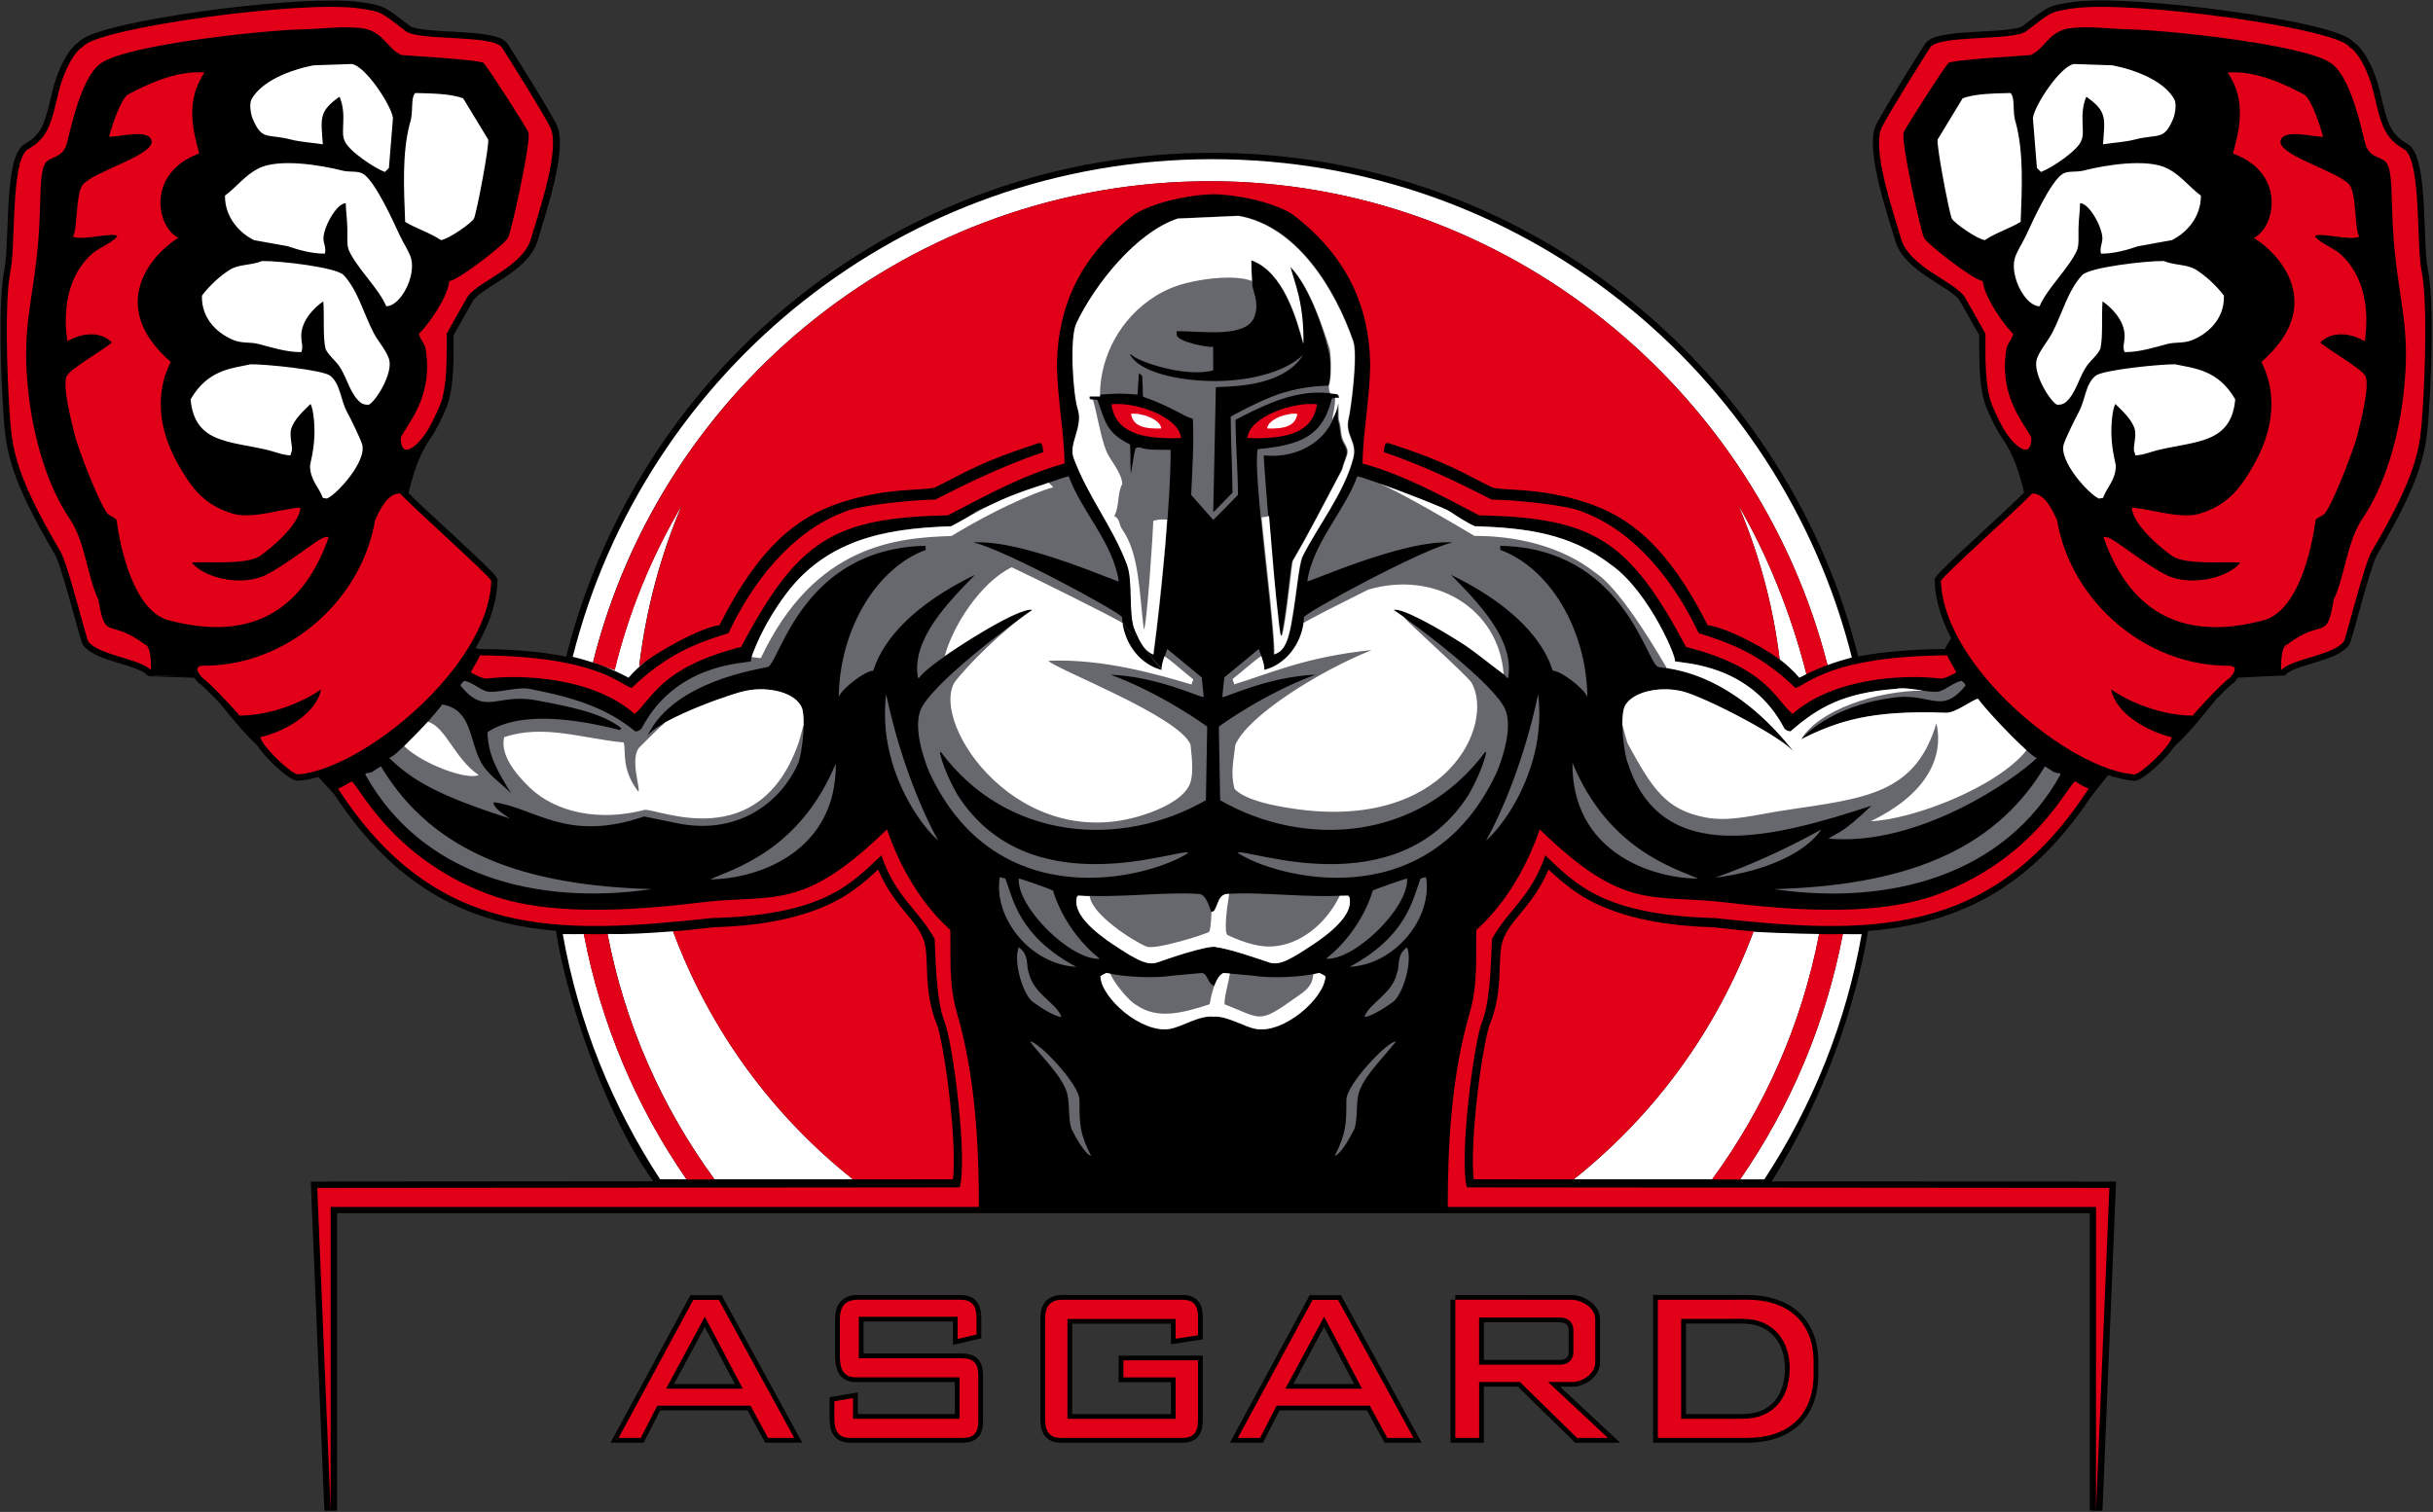
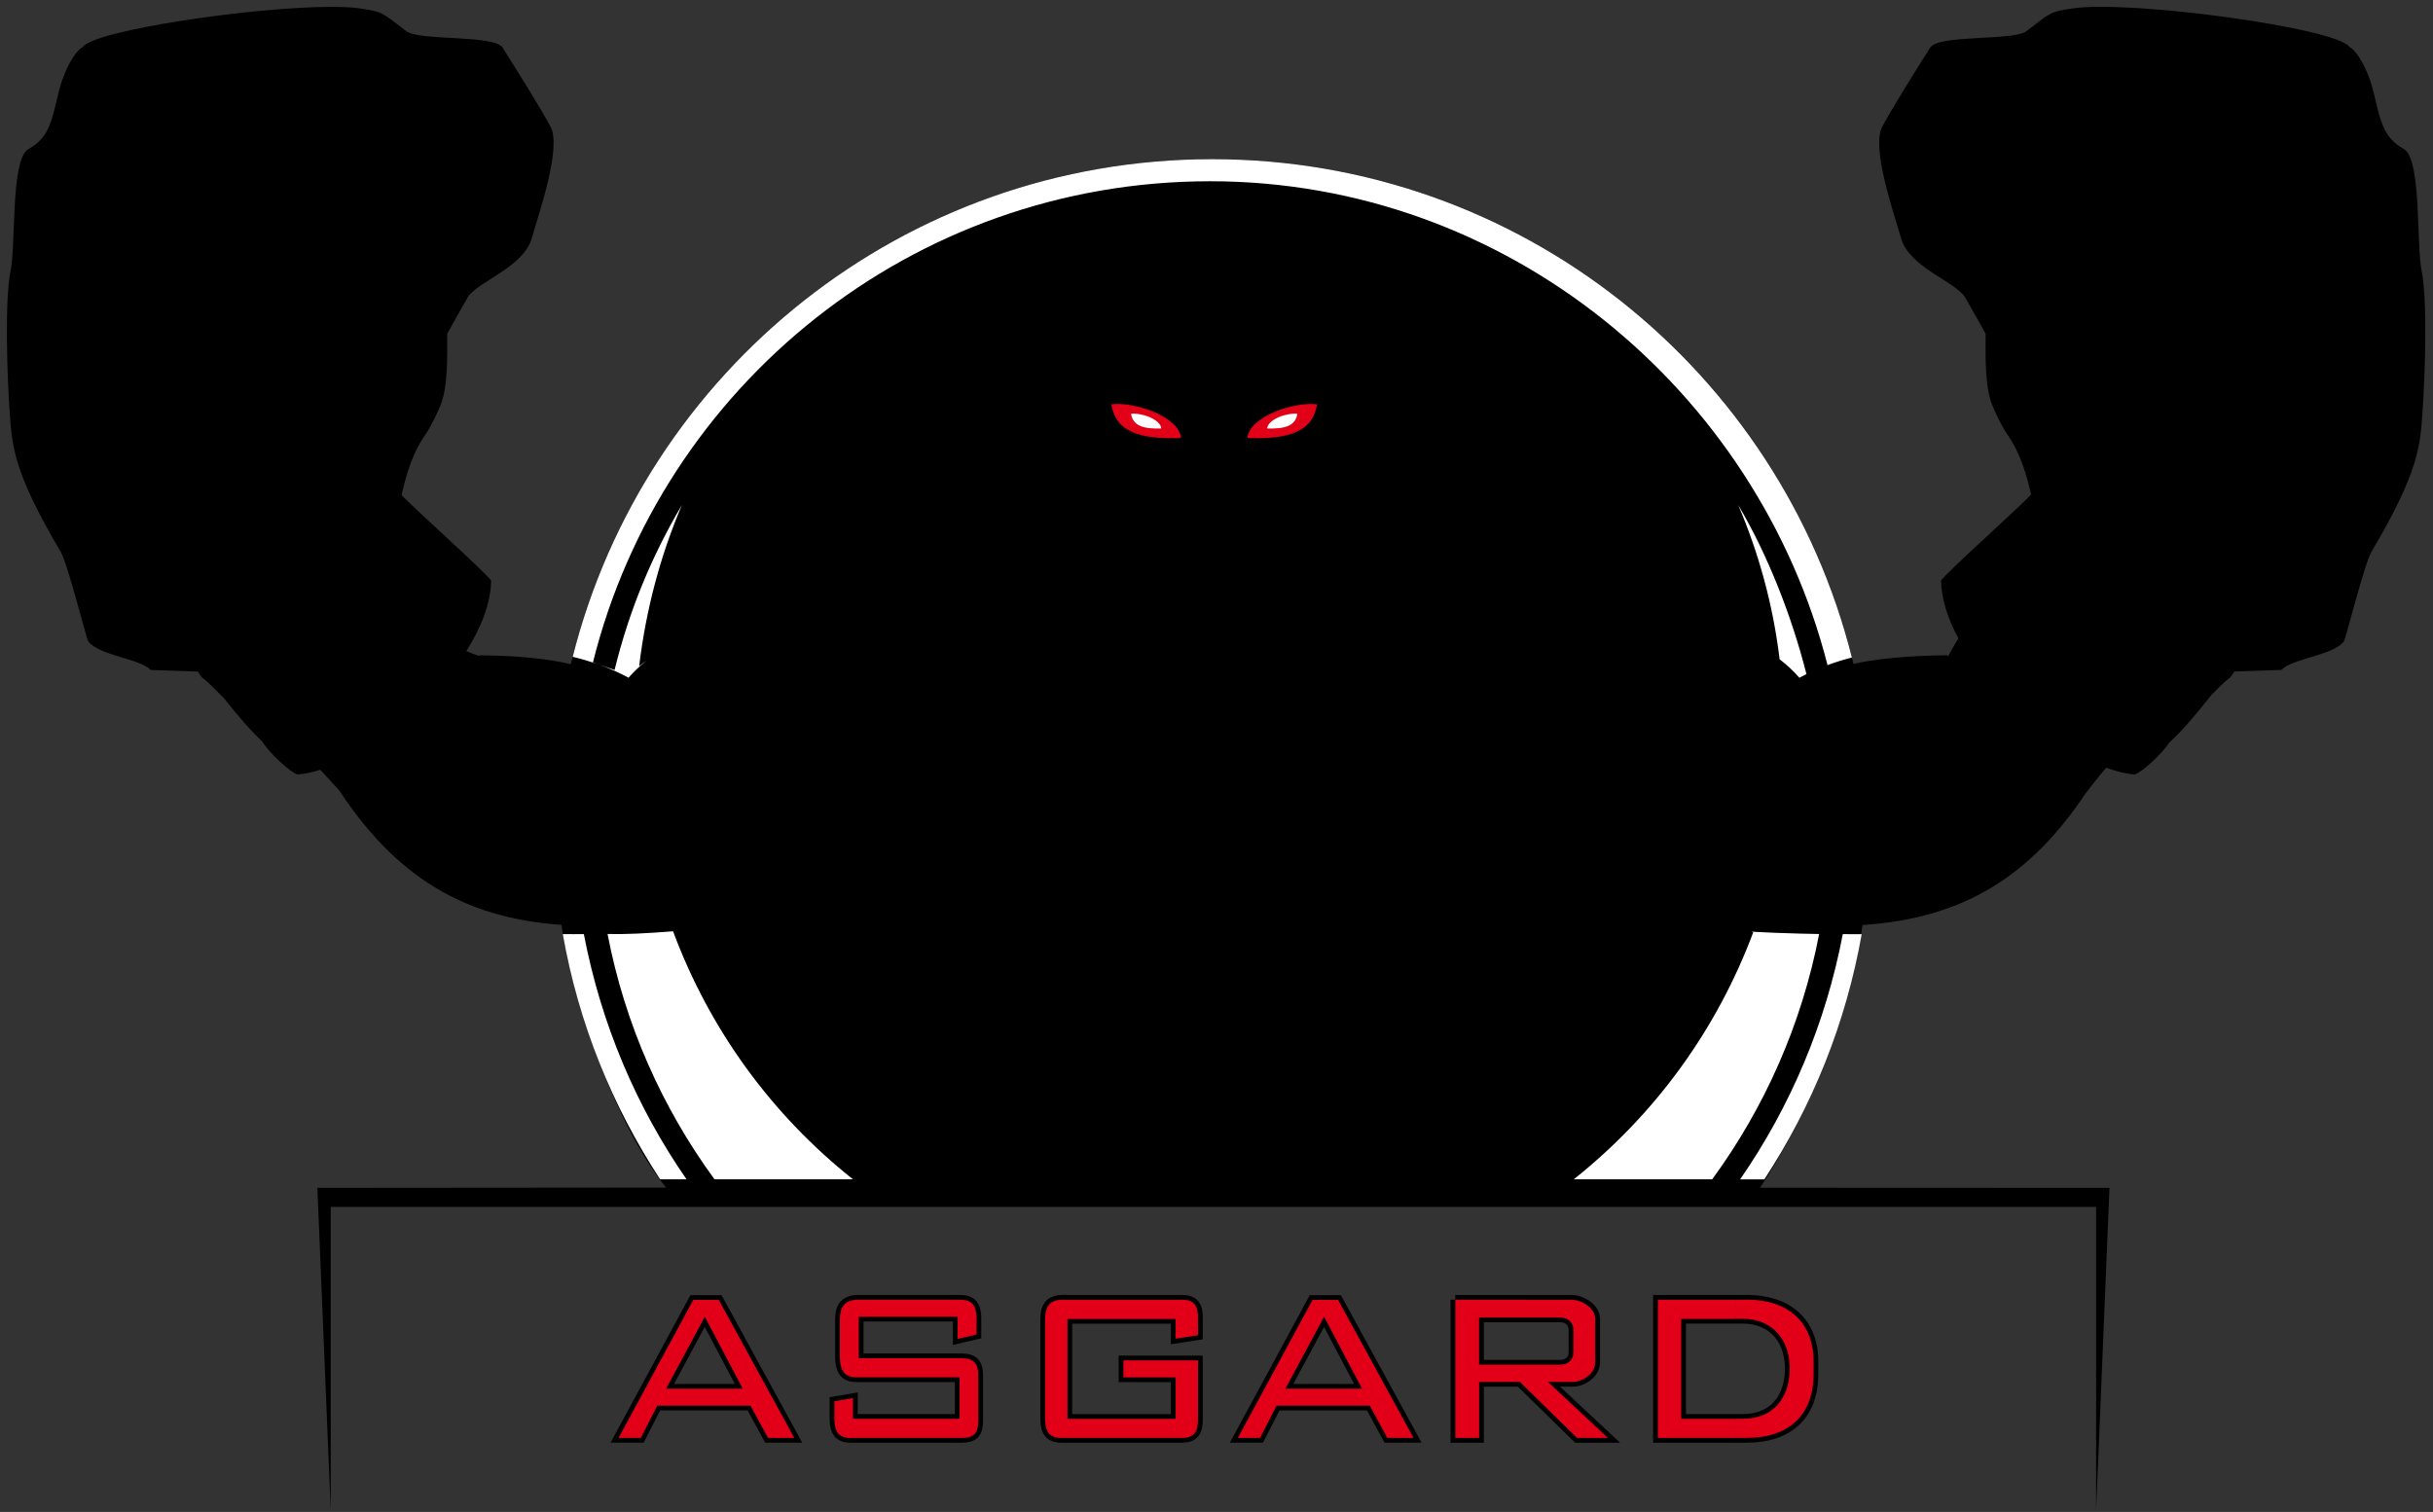
<svg xmlns="http://www.w3.org/2000/svg" width="1789" height="1112" viewBox="0 0 1789 1112" fill="none">
  <rect x="0" y="0" width="1789" height="1112" fill="#333333" stroke="none" />
-   <path fill-rule="evenodd" clip-rule="evenodd" d="M419.481 488.44C403.493 484.731 382.152 482.177 352.694 481.967L352.414 482.457C349.056 481.408 345.872 480.183 342.863 478.854C353.744 461.781 360.741 443.974 361.161 427.111C358.257 422.038 307.319 376.557 295.249 364.137C301.091 337.829 308.158 326.283 312.951 319.391C316.834 313.794 321.383 304.243 323.937 297.98C329.534 284.231 328.835 261.036 328.835 245.468C329.254 244.523 343.773 218.809 344.228 218.179C352.414 206.564 384.811 196.418 390.898 175.497C396.741 155.416 413.044 108.361 404.787 93.107C396.531 77.854 380.857 52.944 369.557 35.032C363.435 25.341 308.368 30.274 298.817 22.962C280.31 8.793 281.57 8.793 264.952 6.239C259.669 5.434 252.602 5.049 244.275 5.049C186.969 4.875 69 22.367 60.918 34.542C56.405 36.956 50.422 45.737 45.769 58.857C41.501 70.892 40.032 86.46 34.189 96.781C28.907 106.087 21.979 108.676 19.95 110.285C7.985 119.941 11.659 180.115 7.846 198.832C3.263 221.188 5.362 276.674 6.901 299.555C8.755 327.263 8.825 345.21 44.58 405.77C49.898 414.796 63.542 469.967 64.941 471.787C72.883 482.212 102.97 484.346 110.877 492.778C110.912 492.813 110.947 492.673 110.947 492.428C111.052 492.533 111.157 492.638 111.297 492.778C111.401 492.848 126.025 493.338 145.582 493.932C146.142 495.262 147.296 496.836 148.836 498.585C151.11 499.845 158.387 507.052 164.964 513.909C176.334 528.043 183.541 536.614 192.812 545.326C197.465 553.162 212.998 567.891 218.736 569.605C223.844 569.255 229.511 568.066 235.529 566.142C240.462 571.599 245.325 576.847 249.418 581.29C295.878 652.24 350 675.75 412.904 680.228C413.184 682.083 413.534 684.322 413.883 687.016C421.615 734.49 451.387 826.047 489.801 873.451L233.36 873.661L243.191 1110.97V887.62C675.887 887.62 1108.58 887.62 1541.28 887.62V1110.97L1551.11 873.661L1294.22 873.557C1329.38 819.889 1356.98 752.613 1368.56 686.981C1368.91 684.357 1369.22 682.152 1369.5 680.333C1444.09 675.505 1493.07 643.984 1533.27 583.914C1537.01 578.911 1542.33 572.159 1548.7 564.637C1556.29 567.436 1563.43 569.15 1569.72 569.57C1575.22 567.926 1589.84 554.247 1595.05 546.2C1605.37 536.649 1612.97 527.483 1626.01 511.25C1631.82 505.268 1637.63 499.635 1639.62 498.515C1641.16 496.766 1642.28 495.192 1642.84 493.862C1662.64 493.268 1677.44 492.743 1677.55 492.708C1685.42 484.276 1715.51 482.142 1723.48 471.717C1724.85 469.897 1738.49 414.726 1743.84 405.7C1779.6 345.105 1779.67 327.158 1781.52 299.485C1783.03 276.569 1785.16 221.118 1780.58 198.762C1776.77 180.08 1780.44 119.871 1768.47 110.215C1766.45 108.606 1759.52 106.017 1754.24 96.711C1748.39 86.39 1746.89 70.822 1742.66 58.787C1738 45.632 1732.02 36.886 1727.51 34.472C1718.31 20.583 1565.7 -0.233 1523.89 6.204C1507.24 8.758 1508.53 8.758 1490.03 22.927C1480.48 30.204 1425.44 25.271 1419.29 34.997C1407.95 52.909 1392.31 77.819 1384.06 93.072C1375.8 108.326 1392.1 155.381 1397.95 175.462C1404.03 196.383 1436.43 206.529 1444.62 218.144C1445.07 218.809 1459.59 244.488 1460.01 245.433C1460.01 261.001 1459.31 284.231 1464.91 297.945C1467.46 304.208 1472.01 313.759 1475.89 319.356C1480.65 326.213 1487.68 337.689 1493.49 363.752C1482.09 375.647 1430.17 421.933 1427.23 427.041C1427.58 440.86 1432.34 455.274 1440 469.443C1437.3 473.921 1434.75 478.364 1432.34 482.807C1432.16 482.527 1432.02 482.212 1431.85 481.932C1401.9 482.142 1378.56 484.801 1362.86 488.265C1362.4 486.446 1360.83 479.938 1360.34 478.119C1305.59 270.307 1116.39 117.037 891.361 117.037C665.357 117.037 475.457 271.671 421.65 480.883C421.475 481.617 420.006 488.02 419.481 488.44Z" stroke="black" stroke-width="9.305" stroke-miterlimit="22.926" />
  <path fill-rule="evenodd" clip-rule="evenodd" d="M419.481 488.44C403.493 484.731 382.152 482.177 352.694 481.967L352.414 482.457C349.056 481.408 345.872 480.183 342.863 478.854C353.744 461.781 360.741 443.974 361.161 427.111C358.257 422.038 307.319 376.557 295.249 364.137C301.091 337.828 308.158 326.283 312.951 319.391C316.834 313.794 321.383 304.243 323.936 297.98C329.534 284.231 328.835 261.036 328.835 245.468C329.254 244.523 343.773 218.809 344.228 218.179C352.414 206.564 384.811 196.418 390.898 175.497C396.741 155.416 413.044 108.361 404.787 93.107C396.531 77.854 380.857 52.944 369.557 35.032C363.435 25.341 308.368 30.274 298.817 22.962C280.31 8.793 281.57 8.793 264.952 6.239C259.669 5.434 252.602 5.049 244.275 5.049C186.969 4.875 69 22.367 60.918 34.542C56.405 36.956 50.422 45.737 45.769 58.857C41.501 70.892 40.032 86.46 34.189 96.781C28.907 106.087 21.979 108.676 19.95 110.285C7.985 119.941 11.659 180.115 7.846 198.832C3.263 221.188 5.362 276.674 6.901 299.555C8.755 327.263 8.825 345.21 44.58 405.77C49.898 414.796 63.542 469.967 64.941 471.787C72.883 482.212 102.97 484.346 110.877 492.778C110.912 492.813 110.947 492.673 110.947 492.428C111.052 492.533 111.157 492.638 111.297 492.778C111.401 492.848 126.025 493.338 145.582 493.932C146.142 495.262 147.296 496.836 148.836 498.585C151.11 499.845 158.387 507.052 164.964 513.909C176.334 528.043 183.541 536.614 192.812 545.326C197.465 553.162 212.998 567.891 218.736 569.605C223.844 569.255 229.511 568.066 235.529 566.142C240.462 571.599 245.325 576.847 249.418 581.29C295.878 652.24 350 675.75 412.904 680.228C413.184 682.083 413.534 684.322 413.883 687.016C421.615 734.49 451.387 826.047 489.801 873.451L233.36 873.661L243.191 1110.97V887.62C675.887 887.62 1108.58 887.62 1541.28 887.62V1110.97L1551.11 873.661L1294.22 873.557C1329.38 819.889 1356.98 752.613 1368.56 686.981C1368.91 684.357 1369.22 682.152 1369.5 680.333C1444.09 675.505 1493.07 643.984 1533.27 583.914C1537.01 578.911 1542.33 572.159 1548.7 564.637C1556.29 567.436 1563.43 569.15 1569.72 569.57C1575.22 567.926 1589.84 554.247 1595.05 546.2C1605.37 536.649 1612.97 527.483 1626.01 511.25C1631.82 505.268 1637.63 499.635 1639.62 498.515C1641.16 496.766 1642.28 495.192 1642.84 493.862C1662.64 493.268 1677.44 492.743 1677.55 492.708C1685.42 484.276 1715.51 482.142 1723.48 471.717C1724.85 469.897 1738.49 414.726 1743.84 405.7C1779.6 345.105 1779.67 327.158 1781.52 299.485C1783.03 276.569 1785.16 221.118 1780.58 198.762C1776.77 180.08 1780.44 119.871 1768.47 110.215C1766.45 108.606 1759.52 106.017 1754.24 96.711C1748.39 86.39 1746.89 70.822 1742.66 58.787C1738 45.632 1732.02 36.886 1727.51 34.472C1718.31 20.583 1565.7 -0.233 1523.89 6.204C1507.24 8.758 1508.53 8.758 1490.03 22.927C1480.48 30.204 1425.44 25.271 1419.29 34.997C1407.95 52.909 1392.31 77.819 1384.06 93.072C1375.8 108.326 1392.1 155.381 1397.95 175.462C1404.03 196.383 1436.43 206.529 1444.62 218.144C1445.07 218.809 1459.59 244.488 1460.01 245.433C1460.01 261.001 1459.31 284.231 1464.91 297.945C1467.46 304.208 1472.01 313.759 1475.89 319.356C1480.65 326.213 1487.68 337.689 1493.49 363.752C1482.09 375.647 1430.17 421.933 1427.23 427.041C1427.58 440.86 1432.34 455.274 1440 469.443C1437.3 473.921 1434.75 478.364 1432.34 482.807C1432.16 482.527 1432.02 482.212 1431.85 481.932C1401.9 482.142 1378.56 484.801 1362.86 488.265C1362.4 486.446 1360.83 479.938 1360.34 478.119C1305.59 270.307 1116.39 117.037 891.361 117.037C665.357 117.037 475.457 271.671 421.65 480.883C421.475 481.617 420.006 488.02 419.481 488.44Z" fill="black" />
  <path fill-rule="evenodd" clip-rule="evenodd" d="M891.327 117.072C1118.31 117.072 1308.84 273.036 1361.7 483.612C1355.51 485.186 1349.49 487.041 1343.79 489.175C1292.19 286.82 1108.2 133.305 889.788 133.305C670.711 133.305 486.794 283.847 435.995 487.145C437.255 487.67 438.619 488.16 440.018 488.685C433.966 486.516 427.669 484.627 421.126 483.052C474.164 272.721 664.553 117.072 891.327 117.072ZM1328.29 495.787C1317.55 453.385 1299.85 408.044 1278.12 371.414C1293.31 406.994 1303.77 445.093 1308.56 484.871C1314.05 489.104 1318.92 493.653 1323.08 498.481C1324.79 497.571 1326.51 496.661 1328.29 495.787ZM1337.63 686.946C1324.83 753.418 1297.47 814.747 1258.99 867.364H1157.18C1216.76 819.959 1262.41 757.546 1289.46 684.917C1278.96 685.336 1327.45 686.911 1337.63 686.946ZM1355.02 687.016C1342.43 753.033 1316.33 814.187 1279.52 867.399H1297.33C1332.49 813.732 1357.29 752.683 1368.91 687.051C1367.13 687.051 1365.34 687.086 1363.52 687.086C1360.79 687.051 1357.96 687.016 1355.02 687.016ZM627.189 867.364H525.382C486.864 814.712 459.505 753.418 446.735 686.946C461.254 687.191 473.639 686.561 494.91 684.952C521.919 757.581 567.609 819.959 627.189 867.364ZM504.811 867.364C467.972 814.187 441.908 752.998 429.313 687.016C426.724 687.051 424.205 687.051 421.756 687.051C419.097 687.051 416.438 687.051 413.814 687.016C425.43 752.648 450.234 813.697 485.394 867.364H504.811ZM475.423 485.851C473.394 487.285 471.54 488.685 469.966 489.979C475.038 447.997 485.674 408.324 501.452 371.38C479.377 408.604 462.479 449.291 451.913 492.743C448.1 491.414 444.321 490.189 440.858 488.93C448.45 491.694 455.587 494.877 462.164 498.446C466.012 494.037 470.455 489.804 475.423 485.851Z" fill="white" />
-   <path fill-rule="evenodd" clip-rule="evenodd" d="M1552.27 506.981C1559.4 512.368 1584.31 526.153 1612.34 526.327C1616.18 521.22 1635.67 500.753 1639.62 498.549C1643.82 493.791 1645.08 490.258 1639.62 489.628C1578.12 490.363 1522.56 442.398 1512.56 382.433C1508.68 374.352 1503.5 362.947 1494.26 362.947C1484.78 373.232 1430.2 421.862 1427.19 427.109C1428.84 490.293 1522.21 566.455 1569.72 569.604C1576.34 567.61 1596.07 548.298 1596.94 542.246C1579.28 537.977 1555.9 525.278 1552.27 506.981ZM1523.86 6.238C1565.63 -0.199 1718.27 20.617 1727.47 34.506C1731.99 36.92 1737.97 45.701 1742.62 58.821C1746.89 70.855 1748.36 86.424 1754.2 96.745C1759.48 106.051 1766.41 108.639 1768.44 110.249C1780.4 119.905 1776.73 180.079 1780.54 198.796C1785.13 221.152 1783.03 276.638 1781.49 299.519C1779.64 327.227 1779.57 345.174 1743.81 405.733C1738.49 414.76 1724.85 469.931 1723.45 471.75C1715.51 482.176 1685.42 484.31 1677.51 492.742C1677.2 492.952 1676.64 474.864 1681.82 473.99C1708.58 453.803 1710.71 472.695 1716 440.999C1724.15 424.101 1725.58 398.492 1737.16 381.419C1754.03 356.544 1763.51 321.524 1767.11 291.612C1773.2 241.023 1763.86 223.566 1760.08 176.091C1757.94 149.607 1759.8 127.461 1754.97 119.975C1752.14 115.566 1743.74 116.196 1740.28 108.464C1738.42 107.695 1731.25 58.436 1714 46.436C1693.99 32.547 1592.95 22.156 1566.61 21.631C1552.06 21.352 1537.4 19.042 1522.95 20.652C1506.54 22.471 1504.34 35.276 1493.18 40.488C1492.72 40.698 1434.89 43.812 1432.62 46.436C1427.79 52.033 1402.53 91.847 1399.87 97.059C1397.21 102.272 1412.36 170.738 1414.78 174.971C1417.71 180.149 1451.33 206.108 1457.95 206.738C1459.1 218.458 1472.92 238.364 1480.27 245.466C1479.32 250.259 1476.21 252.009 1475.3 256.872C1469.63 291.577 1488.07 310.679 1493.67 321.874C1493.67 338.282 1482.12 328.521 1475.79 319.39C1471.91 313.792 1467.36 304.242 1464.8 297.979C1459.21 284.23 1459.91 261.035 1459.91 245.466C1459.49 244.522 1444.97 218.808 1444.51 218.178C1436.33 206.563 1403.93 196.417 1397.84 175.496C1392 155.415 1375.7 108.36 1383.95 93.106C1392.21 77.853 1407.88 52.943 1419.18 35.031C1425.31 25.34 1480.37 30.273 1489.92 22.961C1508.5 8.792 1507.21 8.792 1523.86 6.238ZM264.532 6.238C281.15 8.792 279.891 8.792 298.398 22.961C307.949 30.238 362.98 25.305 369.138 35.031C380.473 52.943 396.111 77.853 404.368 93.106C412.624 108.36 396.322 155.415 390.479 175.496C384.392 196.417 351.995 206.563 343.809 218.178C343.354 218.843 328.835 244.522 328.415 245.466C328.415 261.035 329.115 284.265 323.517 297.979C320.963 304.242 316.415 313.792 312.532 319.39C306.2 328.521 294.655 338.282 294.655 321.874C300.252 310.644 318.689 291.542 313.022 256.872C312.112 252.009 309.033 250.224 308.054 245.466C315.436 238.364 329.255 218.493 330.374 206.738C337.022 206.108 370.642 180.149 373.546 174.971C375.96 170.703 391.109 102.237 388.45 97.059C385.791 91.847 360.532 52.033 355.704 46.436C353.43 43.812 295.634 40.698 295.144 40.488C283.984 35.276 281.78 22.471 265.372 20.652C250.888 19.042 236.264 21.352 221.711 21.631C195.367 22.156 94.294 32.547 74.318 46.436C57.07 58.401 49.898 107.66 48.044 108.464C44.546 116.161 36.184 115.566 33.35 119.975C28.522 127.496 30.376 149.607 28.242 176.091C24.429 223.566 15.088 241.058 21.21 291.612C24.814 321.524 34.295 356.579 51.158 381.419C62.738 398.492 64.172 424.101 72.324 440.999C77.607 472.695 79.74 453.803 106.504 473.99C111.682 474.864 111.122 492.952 110.807 492.742C102.936 484.31 72.849 482.176 64.872 471.75C63.508 469.931 49.863 414.76 44.511 405.733C8.756 345.139 8.686 327.192 6.831 299.519C5.327 276.603 3.193 221.152 7.776 198.796C11.589 180.114 7.916 119.905 19.881 110.249C21.91 108.639 28.837 106.051 34.12 96.745C39.962 86.424 41.467 70.855 45.7 58.821C50.353 45.666 56.336 36.92 60.849 34.506C70.12 20.582 222.76 -0.199 264.532 6.238ZM236.124 506.981C232.486 525.278 209.116 537.977 191.448 542.211C192.323 548.263 212.054 567.575 218.667 569.569C266.176 566.42 359.552 490.258 361.196 427.074C358.188 421.827 303.611 373.197 294.13 362.912C284.894 362.912 279.716 374.317 275.832 382.398C265.827 442.398 210.27 490.328 148.766 489.593C143.309 490.223 144.568 493.756 148.766 498.514C152.72 500.753 172.206 521.22 176.055 526.292C204.078 526.188 228.987 512.368 236.124 506.981ZM504.88 867.503L525.417 867.468C486.863 814.815 459.47 753.451 446.7 686.944C439.248 687.259 436.344 687.049 429.277 686.979C441.907 753.031 468.006 814.29 504.88 867.503ZM1279.45 867.503L1258.92 867.468C1297.47 814.815 1324.86 753.451 1337.63 686.944C1345.05 687.259 1347.99 687.049 1355.06 686.979C1342.43 753.031 1316.33 814.29 1279.45 867.503ZM1064.54 887.654H1541.21V1111L1551.04 873.695L1078.67 873.275C1072.76 852.984 1083.43 767.13 1089.97 750.897C1096.51 734.664 1096.55 697.475 1097.04 690.618C1108.76 669.172 1125.83 659.936 1136.26 629.079C1158.96 650.595 1179.11 672.95 1260.84 675.224C1373.6 687.294 1463.93 690.898 1535.79 580.03C1530.86 577.826 1529.63 577.056 1525.85 574.712C1520.22 577.686 1497.2 629.988 1426.67 657.137C1391.68 670.606 1341.55 672.565 1270.18 663.854C1214.13 657.032 1195.31 671.306 1132.16 610.012C1114.57 661.16 1085.98 683.096 1085.56 684.006C1085.07 703.003 1087 723.189 1080.6 745.3C1067.27 791.27 1064.54 841.159 1064.54 887.654ZM1157.14 867.398C1216.72 819.993 1262.41 757.579 1289.46 684.95C1282.15 684.53 1281.03 684.25 1259.69 681.977C1231.21 681.172 1199.93 677.114 1173.9 664.764C1159.7 658.047 1149.59 649.755 1138.67 639.539C1135.98 645.802 1132.76 651.784 1128.88 657.557C1124.47 664.134 1119.43 670.046 1114.43 676.169C1109.6 682.081 1106.24 687.434 1104.67 692.752C1100.99 704.962 1105.68 728.087 1095.57 753.171C1094.52 755.76 1093.82 758.874 1093.19 761.603C1092.14 766.256 1091.27 770.979 1090.46 775.702C1088.36 787.981 1086.79 800.401 1085.49 812.786C1084.27 824.681 1083.29 836.751 1083.05 848.716C1082.94 853.404 1082.94 858.127 1083.22 862.78C1083.33 864.214 1083.43 865.789 1083.64 867.363L1157.14 867.398ZM719.794 887.654H243.121V1111L233.291 873.695L705.66 873.275C711.573 852.984 700.902 767.13 694.36 750.897C687.818 734.664 687.783 697.475 687.293 690.618C675.573 669.172 658.5 659.936 648.075 629.079C625.369 650.595 605.218 672.95 523.492 675.224C410.735 687.294 320.404 690.898 248.544 580.03C253.477 577.826 254.701 577.056 258.48 574.712C264.112 577.686 287.133 629.988 357.663 657.137C392.648 670.606 442.782 672.565 514.151 663.854C570.198 657.032 589.02 671.306 652.168 610.012C669.766 661.16 698.349 683.096 698.768 684.006C699.258 703.003 697.334 723.189 703.736 745.3C717.065 791.27 719.794 841.159 719.794 887.654ZM627.189 867.398C567.609 819.993 521.918 757.579 494.875 684.95C502.187 684.53 503.306 684.25 524.647 681.977C553.125 681.172 584.367 677.114 610.431 664.764C624.635 658.047 634.711 649.755 645.661 639.539C648.355 645.802 651.573 651.784 655.457 657.557C659.865 664.134 664.903 670.046 669.906 676.169C674.734 682.081 678.092 687.434 679.666 692.752C683.34 704.962 678.652 728.087 688.763 753.171C689.812 755.76 690.512 758.874 691.142 761.603C692.191 766.256 693.066 770.979 693.87 775.702C695.969 787.981 697.544 800.401 698.838 812.786C700.063 824.681 701.042 836.751 701.287 848.716C701.392 853.404 701.392 858.127 701.112 862.78C701.007 864.214 700.902 865.789 700.692 867.363L627.189 867.398ZM1343.79 489.173C1338.37 491.167 1333.22 493.371 1328.29 495.785C1317.55 453.383 1299.85 408.043 1278.12 371.413C1293.34 407.028 1303.77 445.127 1308.56 484.94C1293.31 473.815 1267.63 461.185 1255.66 459.821C1226.06 401.15 1197.9 379.984 1166.38 369.629C1132.65 358.469 1106.98 361.057 1097.42 358.608C1075 347.658 1064.89 340.031 1020.84 325.862C1017.24 325.548 1018.36 330.061 1017.38 332.51C1051.28 343.74 1083.89 360.952 1096.97 367.46C1111.35 367.46 1152.81 371.308 1163.79 376.486C1202.9 391.075 1231.7 428.719 1249.05 465.663C1273.78 473.29 1295.13 481.791 1320.24 506.001C1329.31 503.342 1345.99 482.596 1431.88 482.001C1432.44 484.59 1437.45 491.552 1438.39 494.631C1436.78 495.296 1430.17 499.494 1426.53 499.039C1400.05 495.82 1348.16 498.409 1318.04 525.103C1304.71 513.663 1299.32 491.132 1239.74 475.774C1198.04 397.582 1172.36 380.649 1087.73 379.04C1057.61 363.366 1032.07 349.267 1001.95 340.871C1001.95 319.075 1007.48 292.696 1007.48 266.842C1006.67 225.77 990.825 188.301 950.417 157.654C938.522 149.957 914.277 143.45 892.341 142.82C870.405 143.485 846.161 149.992 834.266 157.654C793.823 188.301 778.01 225.77 777.205 266.842C777.205 292.696 782.733 319.075 782.733 340.871C752.61 349.267 727.071 363.366 696.949 379.04C612.32 380.684 586.641 397.582 544.938 475.774C485.359 491.132 479.971 513.663 466.642 525.103C436.519 498.409 384.671 495.82 358.153 499.039C354.514 499.494 347.902 495.261 346.293 494.631C347.237 491.552 352.24 484.625 352.8 482.001C438.688 482.596 455.376 503.342 464.438 506.001C489.557 481.826 510.863 473.29 535.632 465.663C552.985 428.719 581.778 391.075 620.891 376.486C631.877 371.308 673.369 367.46 687.713 367.46C700.762 360.952 733.404 343.74 767.304 332.51C766.325 330.061 767.444 325.548 763.841 325.862C719.794 340.066 709.684 347.658 687.258 358.608C677.707 361.057 652.028 358.469 618.302 369.629C586.781 379.984 558.618 401.15 529.02 459.821C515.866 461.325 483.75 478.748 470.105 489.978C475.178 447.996 485.814 408.322 501.592 371.378C479.516 408.602 462.618 449.29 452.053 492.742C446.385 490.782 440.718 488.963 436.135 487.109C486.933 283.81 670.85 133.269 889.927 133.269C1108.2 133.304 1292.19 286.819 1343.79 489.173ZM125.571 266.178C78.341 225.21 110.947 187.321 131.134 174.901C115.321 167.415 106.994 127.322 146.492 112.873C142.119 96.71 135.927 74.424 150.376 53.328C129.28 51.509 106.399 62.949 93.7 69.736C88.242 74.319 82.504 92.126 80.3 99.998C80.3 100.173 80.3 100.313 80.3 100.488C87.612 101.048 111.577 93.526 111.577 104.966C109.128 115.496 69.42 126.027 60.954 135.753C55.426 142.12 57.175 170.003 53.502 173.957C59.939 177.49 84.953 170.003 86.248 173.957C80.79 179.764 72.744 181.933 66.901 187.356C51.543 201.56 45.665 224.51 49.513 250.889C60.464 244.662 73.933 243.437 82.26 251.869C76.452 257.221 51.263 271.46 49.024 276.673C45.56 284.72 53.537 313.792 54.971 319.845C57.28 329.676 72.604 369.384 78.796 377.43C80.23 379.285 84.394 380.579 85.758 382.398C88.522 404.404 98.633 448.276 122.982 455.867C180.148 471.576 221.395 453.068 241.652 395.168C237.734 392.019 219.821 409.512 196.976 422.142C179.938 431.553 151.775 426.13 141.314 414.165C141.314 413.99 141.314 413.85 141.314 413.675C154.504 412.906 181.827 415.599 191.448 408.707C200.859 401.99 219.996 385.757 220.906 373.337C208.836 373.862 185.361 381.979 171.612 377.92C151.18 371.938 141.524 360.183 131.134 341.816C111.787 307.775 117.804 281.151 125.571 266.178Z" fill="#E20019" />
-   <path fill-rule="evenodd" clip-rule="evenodd" d="M983.408 296.932C979.49 323.59 954.72 337.654 929.251 334.925C928.936 337.374 938.347 457.688 941.146 467.939C941.321 467.939 941.461 467.939 941.636 467.939C941.811 467.764 941.951 467.624 942.126 467.449C945.274 456.744 949.087 414.517 950.067 412.872C962.312 392.091 974.487 368.021 986.312 345.876C989.88 332.966 992.679 334.261 987.291 325.025C984.842 320.057 985.962 315.928 983.863 309.351C983.548 309.141 983.723 297.106 983.408 296.932ZM1339.24 610.049C1327.66 627.297 1297.89 640.976 1261.19 645.489C1287.43 636.148 1313.21 624.533 1339.24 610.049ZM651.609 510.516C650.034 523.146 650.384 538.329 654.267 554.247C661.334 583.25 677.568 607.25 689.917 618.27C676.973 595.005 661.649 557.116 652.098 512.93C651.958 512.125 651.783 511.321 651.609 510.516ZM1131.01 510.516C1132.58 523.146 1132.24 538.329 1128.35 554.247C1121.28 583.25 1105.05 607.25 1092.7 618.27C1105.65 595.005 1120.97 557.116 1130.52 512.93C1130.7 512.125 1130.87 511.321 1131.01 510.516ZM680.576 401.432C590.839 403.251 573.732 485.537 564.845 490.399C561.032 491.939 495.19 500.02 476.053 541.408C483.19 530.283 529.44 513 546.058 508.662C562.431 504.358 582.548 508.382 588.74 518.598C593.428 526.294 589.685 555.192 586.746 561.769C574.676 588.743 544.589 613.792 500.403 605.955C491.482 604.136 482.525 602.317 473.604 600.498C416.473 620.124 393.453 593.886 362.876 590.037C362.876 593.081 366.235 596.369 375.051 602.037C321.838 585.069 302.876 573.699 286.014 557.326C288.078 558.97 315.261 531.437 325.232 518.108C346.678 521.956 344.789 542.772 353.01 559.285C358.433 570.131 368.159 575.344 375.89 583.6C365.465 566.737 358.783 555.052 358.468 538.469C383.237 522.061 426.549 529.408 455.762 536.965C456.461 536.02 455.797 536.65 456.741 535.985C456.741 535.81 456.741 535.67 456.741 535.495C441.978 523.74 416.298 519.262 394.712 515.134C364.835 509.431 357.138 527.134 338.631 504.219C339.401 502.19 339.961 501.805 341.605 500.755C347.448 502.05 351.681 506.213 356.999 508.207C363.541 510.656 379.949 504.778 389.745 506.702C422.666 513.175 446.141 520.662 467.167 537.979C470.036 537.664 469.966 537.175 471.645 535.985C496.659 487.95 546.303 488.126 552.531 486.341C548.997 488.056 570.303 435.648 599.201 415.356C629.463 392.161 662.209 388.313 699.468 387.053C705.451 384.324 712.413 379.706 717.836 376.138C723.013 372.744 778.99 351.403 785.847 350.319C794.943 375.578 818.558 399.473 822.581 427.356C827.444 431.17 752.576 396.254 715.597 398.983C736.658 403.041 826.325 451.706 825.065 454.05C825.765 472.592 838.324 488.86 854.348 492.778C853.718 489.98 856.202 483.123 858.301 477.315L883.63 498.236L885.135 512.615H884.645C880.727 512.23 850.254 497.571 816.564 496.207C854.173 509.991 887.374 534.026 887.654 534.446L886.709 588.533C824.54 624.253 740.471 618.655 691.632 552.813C691.457 553.128 691.317 553.478 691.142 553.793C694.291 567.787 703.002 582.62 704.052 584.58C757.404 668.159 869.146 622.643 873.799 627.261C846.301 645.349 733.369 676.206 683.2 567.752C678.442 556.277 671.935 535.495 676.763 522.516C683.585 504.149 743.41 458.983 759.328 448.627C750.722 445.024 682.221 487.951 675.748 498.691C675.434 498.516 675.084 498.376 674.769 498.201C674.769 497.886 674.769 497.536 674.769 497.222C670.781 470.038 696.67 443.414 716.961 422.773C648.25 456.079 643.072 492.988 642.023 493.338C636.915 493.023 619.422 505.793 616.728 512.615C617.393 462.551 644.612 417.7 680.751 404.406C680.576 403.391 680.576 402.412 680.576 401.432ZM280.066 563.588C273.629 567.507 274.119 568.346 269.116 568.661C268.941 568.976 268.801 569.326 268.626 569.641C309.489 643.215 393.138 666.445 479.307 653.92C386.281 651.296 318.445 627.786 280.066 563.588ZM614.559 561.489C588.041 625.792 538.816 639.121 522.233 646.748C558.058 646.433 615.259 626.037 614.559 561.489ZM735.188 645.104C730.15 674.771 757.474 709.302 791.339 711.086C748.937 688.206 745.159 661.547 739.177 646.084C737.812 645.769 736.518 645.454 735.188 645.104ZM749.077 646.119C747.713 667.424 787.631 706.538 808.692 705.174C781.579 683.658 774.057 654.445 774.407 655.075C772.482 653.85 750.757 646.293 749.077 646.119ZM749.077 696.742C757.089 702.2 754.22 710.036 756.529 715.599C759.853 731.097 777.24 737.919 780.424 747.89C775.386 747.89 763.911 740.159 759.503 736.94C752.401 731.797 744.809 707.587 749.077 696.742ZM892.097 376.803L894.021 284.792C901.963 283.987 943.175 285.631 958.184 261.002C944.225 274.191 917.776 280.278 893.251 280.244C865.228 280.174 837.87 273.386 830.978 260.967C831.153 260.792 831.293 260.652 831.467 260.477C836.155 266.075 872.19 277.934 892.062 272.372L892.027 254.949C890.278 256.104 865.193 251.591 865.228 246.063C865.228 245.223 865.228 244.419 865.228 243.579C884.05 243.369 918.056 249.317 922.814 231.684C925.578 222.938 921.974 215.906 920.82 209.853C920.994 204.711 919.595 196.489 919.77 191.381C943.07 199.428 953.146 233.888 958.044 252.71C958.534 222.028 951.082 206.88 948.528 196.209C963.222 211.253 973.857 243.894 977.425 260.512C978.58 265.935 978.58 279.929 976.691 283.637C953.916 284.197 939.117 290.179 934.009 292.243C924.003 296.267 914.417 301.27 904.936 306.377C905.041 325.06 906.126 343.707 906.231 362.354C903.852 364.838 901.088 367.671 898.289 370.54L892.097 376.803ZM935.478 296.022C926.522 299.625 917.111 304.173 908.47 308.791C908.61 327.194 910.184 345.526 910.289 363.963L901.158 373.374L892.132 382.4L875.899 364.033C876.633 345.211 878.033 328.033 877.123 308.092C868.971 305.608 862.954 299.765 840.389 291.719C840.354 287.52 839.899 276.815 839.899 276.815C839.164 275.73 838.989 275.591 837.905 274.821C837.73 274.821 837.59 274.821 837.415 274.821C837.1 279.789 836.75 285.281 836.435 290.214C827.444 289.55 823.246 288.815 801.31 290.949C800.086 294.937 806.593 293.118 807.118 294.587C812.89 311.1 813.975 318.447 830.978 326.914C831.292 333.211 831.118 342.062 831.467 348.36C832.587 343.602 833.776 333.036 834.966 329.887C836.051 328.803 836.085 329.118 838.394 329.153C843.992 331.427 855.677 330.622 860.785 330.867C860.96 368.721 853.333 444.289 848.365 481.233C840.459 478.225 837.135 468.219 834.966 463.846C829.718 452.475 833.706 427.776 829.018 415.216C818.593 387.158 800.54 365.607 789.8 336.815C785.777 326.004 797.077 313.794 792.774 300.57C789.345 290.039 786.651 248.302 791.794 237.527C805.368 209.084 835.526 170.88 866.243 160.594C881.146 159.93 896.015 159.265 910.919 158.6C953.986 166.122 982.079 212.687 995.303 250.926C998.767 260.897 993.694 300.08 991.839 307.987C989.006 320.022 998.452 324.64 995.303 336.78C988.656 362.494 969.064 386.948 958.009 409.164C955.35 414.517 953.461 437.852 950.242 455.764C947.723 469.688 945.029 479.309 936.528 481.233C936.668 455.169 920.82 346.226 924.843 330.342C956.504 327.369 972.633 320.686 979.245 293.363C979.49 292.348 984.178 293.503 984.423 292.418C984.073 291.544 983.933 290.319 982.708 290.039C966.755 286.786 950.312 290.074 935.478 296.022ZM1103.16 401.432C1103.16 402.412 1103.16 403.426 1103.16 404.406C1139.3 417.7 1166.52 462.516 1167.19 512.615C1164.49 505.793 1147 493.023 1141.86 493.338C1140.77 492.988 1135.63 456.079 1066.92 422.773C1087.17 443.414 1113.1 470.038 1109.11 497.222C1109.11 497.536 1109.11 497.886 1109.11 498.201C1108.79 498.376 1108.45 498.516 1108.13 498.691C1101.69 487.951 1033.16 445.024 1024.55 448.627C1040.47 458.983 1100.33 504.149 1107.12 522.516C1111.94 535.495 1105.44 556.277 1100.68 567.752C1050.51 676.171 937.542 645.349 910.079 627.261C914.732 622.643 1026.47 668.159 1079.83 584.58C1080.88 582.62 1089.59 567.787 1092.74 553.793C1092.56 553.478 1092.42 553.128 1092.25 552.813C1043.41 618.69 959.303 624.253 897.169 588.533L896.225 534.446C896.505 534.026 929.706 509.991 967.315 496.207C933.589 497.571 903.117 512.23 899.234 512.615H898.744L900.248 498.236L925.577 477.315C927.677 483.123 930.161 489.98 929.531 492.778C945.554 488.895 958.114 472.592 958.813 454.05C957.554 451.706 1047.19 403.041 1068.28 398.983C1031.3 396.254 956.434 431.17 961.297 427.356C965.321 399.473 988.936 375.578 998.032 350.319C1004.89 351.403 1060.87 372.744 1066.04 376.138C1071.47 379.706 1078.43 384.359 1084.41 387.053C1121.63 388.278 1154.42 392.126 1184.68 415.356C1213.58 435.648 1234.85 488.021 1231.35 486.341C1237.58 488.091 1287.22 487.95 1312.23 535.985C1313.91 537.175 1313.84 537.664 1316.71 537.979C1337 520.172 1355.83 509.571 1394.13 506.702C1403.96 504.778 1420.37 510.656 1426.88 508.207C1432.2 506.213 1436.43 502.05 1442.27 500.755C1443.92 501.805 1444.48 502.225 1445.25 504.219C1426.74 527.134 1419.04 507.892 1389.17 513.595C1358.73 517.723 1334.24 531.997 1324.55 543.752C1351.59 530.213 1376.05 522.236 1431.01 524.265C1438.11 524.51 1450.18 514.749 1454.52 513.979C1464.49 527.309 1495.8 558.97 1497.87 557.326C1481 573.699 1410.37 622.818 1344.49 616.766C1353.27 611.133 1354.57 612.987 1376.05 592.626C1307.48 614.842 1222.29 639.331 1197.13 561.804C1194.19 555.227 1190.49 526.294 1195.14 518.633C1201.33 508.417 1221.45 504.428 1237.82 508.697C1254.47 513.07 1313.11 543.262 1320.25 554.387C1270.6 490.294 1222.85 492.009 1219.03 490.47C1209.97 485.502 1192.9 403.216 1103.16 401.432ZM1503.64 563.588C1465.29 627.786 1397.42 651.261 1304.4 653.955C1390.57 666.48 1474.18 643.285 1515.08 569.676C1514.9 569.361 1514.76 569.011 1514.59 568.696C1509.62 568.346 1510.07 567.507 1503.64 563.588ZM1156.23 560.965C1155.57 625.547 1212.77 645.908 1248.56 646.188C1231.98 638.597 1182.75 625.267 1156.23 560.965ZM1048.55 645.104C1047.22 645.419 1045.89 645.769 1044.6 646.084C1038.61 661.547 1034.8 688.206 992.434 711.086C1026.26 709.337 1053.59 674.771 1048.55 645.104ZM1034.66 646.119C1032.98 646.293 1011.26 653.885 1009.33 655.04C1009.65 654.41 1002.16 683.658 975.047 705.138C996.108 706.503 1036.03 667.424 1034.66 646.119ZM1034.66 696.742C1038.93 707.622 1031.3 731.797 1024.24 736.94C1019.79 740.159 1008.32 747.89 1003.31 747.89C1006.53 737.919 1023.89 731.062 1027.21 715.599C1029.52 710.036 1026.65 702.2 1034.66 696.742ZM901.648 657.524C897.519 658.188 892.936 668.824 892.517 670.433C891.852 670.433 891.187 670.433 890.522 670.433C887.444 661.092 885.17 658.014 882.091 657.524C856.867 655.6 823.106 660.637 792.739 658.503C792.424 658.818 792.074 659.168 791.759 659.483C787.386 675.681 816.004 693.173 830.488 702.165C834.476 704.194 843.013 710.316 850.849 707.623C857.986 705.139 885.484 695.553 893.531 696.147V696.287C904.027 697.547 926.592 705.418 932.959 707.623C940.761 710.316 949.333 704.194 953.321 702.165C967.805 693.173 996.422 675.681 992.049 659.483C991.734 659.168 991.385 658.818 991.07 658.503C960.633 660.637 926.872 655.565 901.648 657.524ZM899.654 715.599C906.93 716.264 914.207 716.929 921.484 717.593C935.093 719.797 957.379 718.643 970.114 715.599C971.093 716.089 972.108 716.579 973.087 717.103C973.577 717.418 974.067 717.768 974.592 718.083C974.067 734.141 944.015 760.45 923.478 756.812C914.977 755.307 903.537 747.75 893.496 747.68V747.925C893.321 747.89 893.181 747.855 893.006 747.855C882.336 746.281 869.531 755.132 860.26 756.777C839.724 760.415 809.637 734.141 809.147 718.048C809.637 717.733 810.126 717.383 810.651 717.068C811.631 716.579 812.645 716.089 813.625 715.564C826.359 718.608 848.645 719.727 862.254 717.558C869.531 716.893 876.808 716.229 884.085 715.564C888.738 717.278 887.968 723.891 893.006 725.01C893.566 722.351 897.449 716.404 899.654 715.599ZM981.449 850.222C986.347 848.333 993.029 836.053 995.933 830.211C998.942 820.24 996.318 809.079 1000.41 800.438C1005.27 789.033 1018.78 776.018 1026.4 766.013C1020.6 765.488 990.265 797.184 989.985 808.869C989.985 826.747 989.915 833.324 981.449 850.222ZM802.29 850.222C797.392 848.333 790.71 836.053 787.806 830.211C784.797 820.24 787.421 809.079 783.328 800.438C778.465 789.033 764.961 776.018 757.334 766.013C763.141 765.488 793.473 797.184 793.753 808.869C793.718 826.747 793.823 833.324 802.29 850.222Z" fill="#67686E" />
-   <path fill-rule="evenodd" clip-rule="evenodd" d="M184.278 267.927C195.333 267.787 237.49 272.021 242.843 276.359C250.435 282.516 250.295 294.096 255.262 303.157C258.096 308.335 264.568 321.699 266.178 326.492C270.376 338.912 247.391 363.962 240.359 366.69C239.379 366.515 238.365 366.376 237.385 366.201C234.726 358.574 227.869 352.906 227.974 342.376C227.974 341.256 230.598 332.65 231.158 321.035C231.542 312.568 230.493 300.918 228.324 297.105C223.356 302.003 216.079 308.545 214.085 315.577C212.441 321.28 216.044 330.201 214.085 332.93C213.91 333.594 213.735 334.259 213.595 334.924C207.718 334.714 201.56 332.09 196.732 330.936C168.324 324.253 143.03 326.003 140.161 293.711C152.791 271.776 170.458 270.971 184.278 267.927ZM192.709 191.975C184.592 195.333 175.706 194.144 168.884 198.447C161.992 202.785 154.225 209.817 148.488 217.409C147.893 235.461 161.502 246.341 172.837 250.54C179.065 252.604 184.348 251.484 190.225 253.024C199.181 255.368 210.761 259.111 221.502 258.971C223.181 255.578 221.502 251.694 221.502 247.076C221.502 235.531 231.438 225.875 237.735 221.642C238.574 233.292 237.315 247.776 239.344 256.487C240.919 260.475 246.236 264.989 248.79 268.382C254.563 276.149 256.382 286.504 262.679 293.711C265.443 296.86 267.297 297.7 271.111 297.7C276.359 295.286 289.408 274.19 286.014 263.939C283.915 257.607 277.618 250.505 274.609 244.592C267.192 230.108 263.204 213.77 252.778 202.4C247.391 196.558 205.968 191.8 192.709 191.975ZM251.764 125.468C257.222 126.867 263.134 125.363 267.157 127.952C275.974 133.619 289.058 162.482 293.956 173.117C296.58 178.855 301.128 185.327 302.388 190.505C305.676 203.974 294.236 225.28 284.02 225.245C278.738 212.476 262.504 197.222 256.732 184.558C254.843 180.394 255.542 174.552 255.402 167.765C255.297 161.502 254.248 154.295 254.248 149.467C247.391 149.293 237.175 168.289 237.875 176.126C238.19 179.8 239.939 182.703 238.854 186.552C229.198 186.622 219.368 183.753 211.566 181.094C203.309 179.625 195.018 178.12 186.761 176.616C176.056 171.333 165.281 159.753 165.421 143.87C173.747 137.748 179.974 129.106 189.735 124.033C204.709 116.162 236.161 121.479 251.764 125.468ZM305.361 68.407C301.583 72.255 304.312 82.366 301.373 90.728C295.53 112.803 297 138.762 297.909 163.182C305.571 167.87 316.417 171.298 324.218 176.581C329.291 176.231 346.959 164.021 348.533 160.698C350.422 156.744 359.938 106.891 358.959 102.622C352.836 92.547 346.714 82.436 340.591 72.36C331.355 68.757 316.696 68.722 305.361 68.407ZM258.726 47.066C249.28 47.416 239.869 47.731 230.423 48.045C212.895 51.509 192.009 59.73 184.767 73.375C183.088 77.293 184.627 84.57 185.747 87.264C192.744 103.812 196.348 98.074 214.05 102.657C221.117 104.477 229.618 104.896 237.385 106.121C236.091 87.369 234.096 82.156 249.28 71.381C249.455 71.381 249.63 71.381 249.77 71.381C255.192 84.64 250.294 96.675 253.233 103.147C255.577 110.564 275.274 123.649 283.006 126.482C283.985 125.503 285 124.488 285.98 123.509C286.959 111.264 287.974 99.019 288.953 86.774C287.589 77.188 268.802 48.71 258.726 47.066ZM1599.46 267.927C1588.41 267.787 1546.25 272.021 1540.9 276.359C1533.31 282.516 1533.45 294.096 1528.48 303.157C1525.64 308.335 1519.17 321.699 1517.56 326.492C1513.36 338.912 1536.35 363.962 1543.38 366.69C1544.36 366.515 1545.38 366.376 1546.36 366.201C1549.01 358.574 1555.87 352.906 1555.77 342.376C1555.77 341.256 1553.14 332.65 1552.58 321.035C1552.2 312.568 1553.25 300.918 1555.42 297.105C1560.38 302.003 1567.66 308.545 1569.66 315.577C1571.3 321.28 1567.7 330.201 1569.66 332.93C1569.83 333.594 1570.01 334.259 1570.15 334.924C1576.02 334.714 1582.18 332.09 1587.01 330.936C1615.42 324.253 1640.71 326.003 1643.58 293.711C1630.95 271.776 1613.28 270.971 1599.46 267.927ZM1591.03 191.975C1599.15 195.333 1608.03 194.144 1614.86 198.447C1621.75 202.785 1629.51 209.817 1635.25 217.409C1635.85 235.461 1622.24 246.341 1610.9 250.54C1604.68 252.604 1599.39 251.484 1593.52 253.024C1584.56 255.368 1572.98 259.111 1562.24 258.971C1560.56 255.578 1562.24 251.694 1562.24 247.076C1562.24 235.531 1552.3 225.875 1546.01 221.642C1545.17 233.292 1546.43 247.776 1544.4 256.487C1542.82 260.475 1537.5 264.989 1534.95 268.382C1529.18 276.149 1527.36 286.504 1521.06 293.711C1518.3 296.86 1516.44 297.7 1512.63 297.7C1507.38 295.286 1494.33 274.19 1497.73 263.939C1499.83 257.607 1506.12 250.505 1509.13 244.592C1516.55 230.108 1520.54 213.77 1530.96 202.4C1536.35 196.558 1577.77 191.8 1591.03 191.975ZM1531.98 125.468C1526.52 126.867 1520.61 125.363 1516.58 127.952C1507.77 133.619 1494.68 162.482 1489.78 173.117C1487.16 178.855 1482.61 185.327 1481.35 190.505C1478.06 203.974 1489.5 225.28 1499.72 225.245C1505 212.476 1521.24 197.222 1527.01 184.558C1528.9 180.394 1528.2 174.552 1528.34 167.765C1528.44 161.502 1529.49 154.295 1529.49 149.467C1536.35 149.293 1546.57 168.289 1545.87 176.126C1545.55 179.8 1543.8 182.703 1544.89 186.552C1554.54 186.622 1564.37 183.753 1572.17 181.094C1580.43 179.625 1588.72 178.12 1596.98 176.616C1607.68 171.333 1618.46 159.753 1618.32 143.87C1609.99 137.748 1603.77 129.106 1594.01 124.033C1579 116.162 1547.55 121.479 1531.98 125.468ZM1478.34 68.407C1482.12 72.255 1479.39 82.366 1482.33 90.728C1488.17 112.803 1486.71 138.762 1485.8 163.182C1478.13 167.87 1467.29 171.298 1459.49 176.581C1454.41 176.231 1436.75 164.021 1435.17 160.698C1433.28 156.744 1423.77 106.891 1424.75 102.622C1430.87 92.547 1436.99 82.436 1443.11 72.36C1452.39 68.757 1467.04 68.722 1478.34 68.407ZM1525.01 47.066C1534.46 47.416 1543.87 47.731 1553.32 48.045C1570.85 51.509 1591.73 59.73 1598.97 73.375C1600.65 77.293 1599.11 84.57 1597.99 87.264C1591 103.812 1587.39 98.074 1569.69 102.657C1562.62 104.477 1554.12 104.896 1546.36 106.121C1547.65 87.369 1549.64 82.156 1534.46 71.381C1534.29 71.381 1534.11 71.381 1533.97 71.381C1528.55 84.64 1533.45 96.675 1530.51 103.147C1528.16 110.564 1508.47 123.649 1500.73 126.482C1499.76 125.503 1498.74 124.488 1497.76 123.509C1496.78 111.264 1495.77 99.019 1494.79 86.774C1496.15 77.188 1514.94 48.71 1525.01 47.066ZM1225.61 491.378C1241.07 493.652 1279.94 502.468 1320.07 554.281C1312.93 543.156 1254.3 512.964 1237.65 508.59C1233.55 507.541 1229.25 506.981 1224.98 506.911H1224.84H1224.46C1211.86 506.876 1199.72 511.004 1195.17 518.526C1193.49 521.29 1192.9 526.783 1192.97 533.01C1194.19 538.118 1195.66 543.051 1196.68 546.514C1215.01 580.38 1225.12 595.564 1253.6 601.126C1272.04 604.73 1290.61 599.237 1311.64 596.053C1370.34 587.167 1408.3 584.683 1423.84 531.855C1430.03 559.319 1413.83 585.593 1375.59 603.995C1406.38 602.805 1468.37 579.085 1490.1 551.832C1479.67 542.456 1461.52 523.459 1454.38 513.908C1450.04 514.678 1437.97 524.439 1430.87 524.194C1375.87 522.164 1351.42 530.141 1324.41 543.68C1337.49 522.025 1380.14 508.031 1414.08 507.926C1407.25 506.946 1399.59 505.512 1393.99 506.631C1355.69 509.5 1336.86 520.1 1316.57 537.908C1313.7 537.593 1313.77 537.103 1312.09 535.914C1287.08 487.879 1237.4 488.054 1231.17 486.27C1234.71 487.984 1213.4 435.576 1184.5 415.285C1154.24 392.09 1121.5 388.241 1084.24 386.982C1078.25 384.253 1071.29 379.635 1065.87 376.066C1062.2 373.653 1033.02 362.247 1013.88 355.425C1030.32 362.317 1070.94 386.142 1084.17 394.154C1114.99 394.014 1148.36 401.711 1173.17 421.267C1175.65 423.191 1190.31 430.783 1225.61 491.378ZM899.654 715.598L904.377 716.017C903.293 723.084 900.109 733.37 900.424 738.618C928.272 749.498 925.089 753.417 953.532 733.16C958.639 729.557 964.482 726.023 965.426 718.256C965.531 717.627 965.636 717.067 965.741 716.472C967.281 716.192 968.75 715.877 970.115 715.563C971.094 716.052 972.109 716.542 973.088 717.032C973.578 717.382 974.068 717.697 974.593 718.012C974.068 734.07 944.016 760.379 923.479 756.74C914.978 755.236 903.538 747.679 893.497 747.609V747.854C893.322 747.819 893.182 747.784 893.007 747.784C882.337 746.21 869.532 755.061 860.261 756.705C839.725 760.344 809.638 734.07 809.148 717.977C809.638 717.627 810.127 717.312 810.652 716.997C811.632 716.507 812.646 716.017 813.626 715.528C814.5 715.737 815.41 715.948 816.355 716.122C819.538 723.504 830.419 736.554 835.422 739.073C851.095 750.233 870.337 744.845 889.509 738.583C890.208 733.685 893.427 717.907 899.654 715.598ZM901.649 657.522H901.684H901.719H901.753H901.788L902.593 657.452H902.628H902.663H902.698H902.733H902.768H902.803H902.838H902.873H902.908H902.943H902.978H903.013H903.048H903.083H903.153H903.188L903.573 657.417H903.608H903.678H903.713H903.748H903.783H903.818H903.853C901.789 669.837 900.109 684.706 902.453 687.609C916.517 694.222 927.153 696.671 935.934 696.076C955.456 694.746 974.418 680.543 985.123 658.852H985.298H985.403H985.473H985.578H985.683H985.788H985.893H985.998H986.173H986.278H986.348H986.453H986.558H986.628H986.733H986.907H987.013H987.082H987.187H987.292H987.397H987.502H987.782H987.887H987.992H988.097H988.202H988.272H988.377H988.482H988.587H988.692H988.762H988.867L989.426 658.817H989.531H989.636H989.741H989.776H989.811H989.916H990.021L991.211 658.747C991.56 659.096 991.875 659.411 992.19 659.726C996.563 675.924 967.945 693.417 953.462 702.408C949.473 704.472 940.937 710.56 933.1 707.866C926.733 705.662 904.167 697.79 893.672 696.531V696.391C885.66 695.796 858.127 705.382 850.99 707.866C843.188 710.56 834.617 704.437 830.629 702.408C816.145 693.417 787.527 675.924 791.9 659.726C792.215 659.411 792.565 659.062 792.88 658.747C795.678 658.957 798.477 659.096 801.346 659.166C802.641 672.356 832.308 691.668 843.013 696.181C849.451 698.91 887.445 686.875 889.159 685.266C890.243 682.852 890.523 676.869 890.803 670.677C895.841 670.432 893.987 658.747 901.649 657.522ZM854.209 492.182V492.147V492.042V491.937V491.832V491.727V491.588V491.553V491.378V491.343V491.203V491.098V490.958V490.818V490.678V490.608V490.538V490.433V490.398L854.244 490.258V490.223L854.279 490.118V490.048V489.978L854.314 489.838L854.349 489.698V489.628V489.523L854.384 489.384V489.349L854.419 489.174V489.139L854.454 488.999L854.489 488.894V488.824L854.523 488.649L854.558 488.474V488.404L854.593 488.334L854.628 488.194L854.664 488.019V487.984L854.699 487.844L854.733 487.739V487.669L854.768 487.494L854.803 487.319L854.838 487.214L854.873 487.144L854.908 486.97L854.943 486.794V486.725L854.978 486.62L855.013 486.48V486.445L855.083 486.27V486.235L855.118 486.095L855.153 485.99L855.188 485.92L855.258 485.745L855.328 485.57L855.363 485.5L855.398 485.395L855.433 485.22V485.185L855.503 485.01V484.975L855.538 484.835L855.573 484.695V484.625L855.643 484.451L855.713 484.276L855.748 484.171L855.783 484.066L855.853 483.891V483.856L855.923 483.681V483.611L855.958 483.471L855.993 483.331V483.261L856.063 483.051V483.016L856.133 482.841L856.168 482.736L856.203 482.631C861.206 485.815 868.413 492.392 877.299 499.564C877.299 501.208 876.249 501.838 876.249 503.482C851.34 496.031 810.757 484.241 770.909 485.99C775.527 491.867 866.768 526.573 875.41 547.634C876.599 559.284 878.104 571.599 873.835 578.84C868.063 588.601 853.334 595.144 842.174 598.887C750.023 629.919 684.111 533.29 701.708 502.118C711.154 489.243 737.778 463.145 756.845 450.13L756.95 450.06L757.055 449.99L757.16 449.92L757.265 449.85L757.335 449.78H757.37L757.475 449.71L757.58 449.64L757.685 449.57L757.79 449.5L757.894 449.43L757.999 449.36L758.104 449.29L758.209 449.221L758.244 449.186L758.314 449.15L758.419 449.081L759.049 448.661C758.944 448.591 758.804 448.556 758.629 448.521H758.524C758.384 448.486 758.279 448.486 758.104 448.451H758.034C757.86 448.451 757.685 448.451 757.51 448.451H757.335C757.16 448.451 757.02 448.486 756.845 448.486C742.816 450.095 701.813 477.628 701.463 477.873L701.428 477.908L700.449 478.573L699.854 478.993C699.259 479.378 698.7 479.763 698.14 480.147L697.965 480.252L697.02 480.882L696.565 481.197L695.796 481.722L694.711 482.491C700.344 460.731 721.02 428.229 743.935 417.209C755.375 422.527 814.291 451.53 825.206 458.072L854.209 492.182ZM825.346 458.072C825.381 458.317 825.416 458.596 825.451 458.841V458.876C825.486 459.121 825.521 459.331 825.556 459.576L825.591 459.716C825.626 459.961 825.661 460.171 825.731 460.416V460.451C825.766 460.696 825.836 460.941 825.871 461.185L825.906 461.29C825.941 461.535 826.011 461.745 826.046 461.99V462.025C826.57 464.299 827.235 466.503 828.11 468.637L828.145 468.707C828.215 468.917 828.32 469.127 828.39 469.337L828.425 469.442C832.973 480.287 841.929 489.313 853.334 492.532L853.579 492.602C853.824 492.672 854.069 492.742 854.314 492.777L854.279 492.672V492.602V492.532L825.346 458.072ZM577.161 437.92C568.1 450.2 559.633 464.789 554.106 479.238L554.071 479.343L553.826 479.973L553.756 480.147L553.546 480.707L553.476 480.882C553.161 481.757 552.916 482.526 552.706 483.191V483.226C555.19 483.541 558.689 484.031 559.459 484.031C599.097 400.101 660.111 395.483 699.644 394.224C741.871 368.65 771.049 358.959 774.337 358.469C774.337 358.049 772.693 356.51 771.084 355.005L770.559 355.18L770.174 355.32L769.964 355.39L768.32 355.985L768.005 356.09C731.446 367.46 720.81 375.612 699.434 387.052C647.096 388.801 606.829 398.492 577.896 436.941L577.161 437.92ZM300.008 545.884C300.463 545.465 300.883 545.01 301.338 544.555L301.618 544.275L301.863 544.03L302.143 543.75L302.702 543.191L302.982 542.911L303.262 542.631L303.437 542.456L303.542 542.351L303.822 542.071L304.102 541.791L304.382 541.511L304.661 541.231L304.941 540.952L305.011 540.882L305.221 540.672L305.501 540.392L306.061 539.832L306.341 539.552L306.621 539.272L306.901 538.992L306.936 538.957L307.74 538.083L308.02 537.803L308.3 537.523L308.58 537.208L308.86 536.928L309 536.788L309.14 536.614L309.419 536.334L309.699 536.054L309.769 535.949L309.944 535.739L310.224 535.459L310.504 535.179L310.539 535.144L310.784 534.899L311.064 534.619L311.624 534.024L311.903 533.745L312.113 533.5L312.148 533.43L312.428 533.15L312.708 532.87L312.988 532.555L313.268 532.275L313.548 531.995L313.688 531.855L313.828 531.716L314.108 531.401L314.387 531.121L314.457 531.016L314.632 530.806C327.752 534.619 334.224 558.024 351.997 570.024C343.845 574.013 310.959 562.223 297.21 548.753L297.699 548.263L297.944 548.018L298.469 547.529L298.714 547.284L298.994 547.039L299.239 546.794L299.484 546.549L299.729 546.304L300.008 545.884ZM958.57 458.072C964.797 454.363 986.418 443.413 1006.11 433.652C1055.13 419.203 1102.15 447.541 1105.65 495.926C1102.11 493.442 1081.68 477.383 1077.69 474.795C1055.93 460.661 1029.87 446.492 1024.76 448.626C1026.62 449.85 1029.06 451.495 1031.93 453.559C1037.04 459.646 1076.85 495.016 1082 502.013C1099.59 533.22 1063.14 611.727 950.313 594.654C938.663 592.905 916.132 588.986 907.806 580.275C904.587 568.52 907.106 559.669 908.296 548.018C916.937 526.957 969.38 493.792 1008.63 478.118C959.479 483.086 932.331 495.891 907.421 503.343C907.421 501.698 906.371 501.069 906.371 499.424C915.258 492.252 922.5 485.675 927.468 482.491C928.902 486.725 929.987 490.748 929.567 492.707C944.435 489.138 956.33 474.865 958.57 458.072ZM589.721 520.73C589.756 520.905 589.826 521.045 589.861 521.185L589.896 521.255C590.001 521.605 590.071 521.955 590.141 522.305V522.34C590.176 522.514 590.211 522.724 590.245 522.899C590.28 523.074 590.316 523.284 590.351 523.459V523.494V523.529C590.386 523.704 590.42 523.914 590.42 524.089V524.124C590.455 524.334 590.49 524.544 590.525 524.718V524.789C590.56 524.998 590.56 525.173 590.595 525.383V525.418L590.665 526.013V526.083V526.153L590.7 526.748V526.783V526.853L590.735 527.412V527.587L590.77 528.182V528.287V528.322L590.805 529.022V529.057L590.84 529.826V529.861V530.596V530.701V531.261V531.401V531.576V532.17V532.24V532.275V533.045C589.616 538.153 588.146 543.086 587.132 546.549C557.919 629.289 483.856 594.514 473.99 595.633C440.544 604.415 408.603 597.523 389.606 579.33C378.83 569.01 367.67 554.946 370.714 542.176C399.751 532.275 429.279 543.435 458.596 546.059C460.555 552.007 456.392 565.406 469.302 582.129C471.576 581.499 462.445 557.22 470.526 549.278C476.719 543.191 482.596 537.068 489.173 531.261C491.272 530.071 493.546 528.882 495.96 527.727L496.1 527.657C500.264 525.593 504.777 523.564 509.36 521.64L509.5 521.57L510.409 521.185L511.424 520.765L511.494 520.73L512.403 520.345L512.474 520.31C513.103 520.065 513.768 519.786 514.398 519.541L515.412 519.121L516.252 518.806L516.532 518.701C517.791 518.211 519.051 517.721 520.275 517.232L520.555 517.127L521.36 516.812H521.395L522.374 516.427L522.479 516.392L523.354 516.042L523.459 516.007L524.123 515.762L524.648 515.587L525.278 515.342L526.223 514.992L527.097 514.678L527.237 514.643L527.972 514.398L528.077 514.363L528.986 514.048L529.896 513.733L530.596 513.488L530.806 513.418L531.47 513.208L531.715 513.138L532.59 512.823L532.695 512.789L533.465 512.509L533.639 512.439L534.164 512.264L534.304 512.194L535.039 511.949L535.144 511.914L535.983 511.634L536.193 511.564L536.823 511.354L536.998 511.284L537.523 511.109L537.593 511.074L538.362 510.829L538.642 510.759L539.377 510.514L539.482 510.479L540.322 510.235L540.462 510.2L540.637 510.13L541.371 509.92L541.441 509.885L541.546 509.85L542.316 509.605L542.421 509.57L542.771 509.465L543.365 509.29L543.435 509.255L544.065 509.08L544.38 509.01L544.975 508.835L545.15 508.8L545.884 508.625C562.257 504.322 582.374 508.345 588.566 518.561L589.721 520.73ZM588.776 518.561L589.371 519.786V519.751C589.301 519.611 589.266 519.471 589.196 519.331V519.296C589.056 519.051 588.916 518.771 588.776 518.561ZM936.494 481.337C936.634 481.302 936.774 481.267 936.879 481.232C938.033 480.917 939.083 480.462 940.027 479.867H940.062C941.322 479.063 942.406 478.013 943.386 476.754C943.806 476.229 944.156 475.634 944.505 475.039L944.54 474.97L944.715 474.655L944.89 474.305L944.925 474.27L944.96 474.2C945.1 473.955 945.205 473.745 945.31 473.5L945.485 473.115V473.08L945.66 472.696V472.661L945.835 472.276V472.241V472.206L946.01 471.821L946.185 471.401V471.366L946.359 470.946V470.911L946.535 470.491V470.456L946.569 470.352C946.674 470.072 946.779 469.792 946.884 469.512L947.024 469.057V469.022L947.164 468.567V468.532L947.304 468.077V468.042L947.444 467.553V467.518L947.584 467.028V466.993L947.724 466.503V466.468L947.864 465.978V465.943L948.004 465.419V465.384L948.144 464.859V464.824L948.284 464.299L948.424 463.774V463.739L948.564 463.179L948.669 462.62L948.809 462.06L948.914 461.5L949.018 460.906L949.159 460.311L949.263 459.716L949.368 459.121L949.473 458.527L949.578 457.897L949.683 457.267L949.788 456.637L949.893 455.973C953.112 438.06 955.001 414.725 957.66 409.372C968.75 387.157 988.307 362.702 994.954 336.988C998.103 324.848 988.657 320.265 991.49 308.195C993.345 300.254 998.417 261.105 994.954 251.134C981.73 212.896 953.636 166.33 910.57 158.809C895.666 159.473 880.797 160.138 865.894 160.803C835.177 171.088 805.02 209.292 791.445 237.735C786.302 248.511 788.996 290.213 792.425 300.778C796.728 313.968 785.428 326.213 789.451 336.988C800.192 365.781 818.209 387.367 828.67 415.39C833.358 427.984 829.404 452.684 834.617 464.019C836.786 468.392 840.11 478.363 848.016 481.407L848.156 480.287L848.226 479.658L848.436 477.943V477.838V477.663L848.646 476.159L848.681 475.949L848.751 475.529L848.926 474.305L848.961 474.06L849.101 473.045L849.206 472.101L849.241 471.786L849.416 470.491L849.451 470.107L849.556 469.162L849.696 468.042L849.73 467.833L849.906 466.468L849.975 465.943L850.08 465.104L850.255 463.809V463.739L850.43 462.34L850.5 461.64L850.71 459.821L850.745 459.471V459.401L850.92 458.002L851.025 457.127L851.095 456.532L851.27 455.063L851.305 454.853L851.445 453.559L851.55 452.509L851.62 452.019L851.795 450.48L851.83 450.13L851.865 449.85C852.11 447.541 852.389 445.232 852.634 442.853L852.669 442.678L852.844 441.069L852.914 440.369V440.334L853.159 437.92V437.885V437.85L853.334 436.206L853.439 435.331L853.509 434.562L853.684 432.917V432.777L853.859 431.273L853.964 430.223L854.034 429.594L854.454 425.326L854.489 425.046L854.523 424.591L854.699 422.912L854.733 422.457L854.838 421.232L854.978 419.833L855.013 419.553L855.188 417.874L855.258 417.244L855.363 416.195L855.503 414.62V414.48L855.678 412.766L855.748 411.961L855.818 411.052L855.993 409.337V409.302L856.133 407.623L856.238 406.644V406.539L856.448 404.195L856.483 403.985L856.623 402.48L856.728 401.326L856.763 400.766L856.903 399.052L856.937 398.667L857.042 397.337L857.147 396.043L857.182 395.658L857.322 393.944L857.357 393.419L857.427 392.265L857.532 390.795V390.585L857.672 388.906V388.766L857.777 387.507L857.812 387.227L857.917 385.617V385.547L858.057 383.868V383.798L858.162 382.364V382.224C855.013 381.839 851.935 381.944 848.051 382.993C848.016 388.766 843.153 462.865 841.054 462.865C837.696 436.381 837.871 407.308 825.206 389.396C822.582 385.652 823.562 381.454 819.259 379.46C823.107 373.758 821.533 361.793 825.206 356.125C825.031 347.589 816.145 338.632 813.311 331.32C809.078 320.405 806.734 304.242 803.655 293.991H803.585H803.515H803.445H803.375H803.305H803.27H803.2H803.165H803.13H803.06H803.025H802.99H802.92H802.885H802.815H802.745H802.676L802.606 293.956H802.536H802.466L802.396 293.921H802.361H802.326H802.256H802.186L802.116 293.886H802.081H802.046L801.976 293.851H801.941L801.871 293.816L801.836 293.781L801.766 293.746L801.696 293.711L801.661 293.676L801.626 293.641L801.591 293.606L801.521 293.571L801.451 293.501L801.381 293.432L801.311 293.362C801.276 293.292 801.241 293.257 801.206 293.187L801.171 293.082L801.136 292.977L801.101 292.872V292.837L801.066 292.767V292.662C801.066 292.627 801.066 292.592 801.066 292.557V292.417V292.277C801.066 292.242 801.066 292.172 801.066 292.137L801.101 291.997V291.962L801.136 291.822L801.171 291.647H801.311H801.451H801.591H801.731H801.871H802.011H802.151H802.221H802.291H802.431H802.571H802.71H802.85H802.99H803.13H803.27H803.305H803.41H803.55H803.69H803.83H803.97H804.11H804.25H804.355H804.39H804.53H804.635H804.775H804.879H805.02H805.124L805.369 291.612H805.474H805.614H805.719H805.824H805.929H806.034H806.139H806.244H806.349H806.454H806.559H806.664H806.769H806.874H806.944H806.979H807.084H807.189H807.293H807.398H807.503H807.608H807.713H807.748H807.818H807.923H808.028H808.133H808.238H808.343H808.448H808.553H808.658H808.763H808.868C808.343 268.487 819.118 239.344 845.147 220.767C849.171 217.898 858.092 211.811 871.771 208.313C888.494 204.044 909.87 202.435 920.471 206.668V206.528V206.458V206.248V206.039V204.604V204.464V204.324V204.254V204.044L920.436 203.834V203.765V203.625V203.45V203.38L920.401 203.135V202.925V202.82V202.68V202.505V202.435L920.366 202.19V202.155V201.945V201.84V201.7V201.525V201.49V201.246V201.211V201.001V200.896V200.791V200.581V200.546L920.331 200.301V200.266V200.091V199.951V199.846L920.296 199.636V199.601L920.261 199.356V199.286V199.111V198.972V198.867V198.657L920.226 198.412V198.342V198.167V198.027V197.957V197.747L920.191 197.537V197.467V197.327V197.187V197.117V196.907L920.156 196.697V196.628V196.488V196.313V196.243V196.033V195.823V195.753V195.613V195.438V195.368V195.158V195.123V194.948V194.843V194.738V194.563V194.528V194.318V194.283V194.109V194.004V193.899V193.724V193.689V193.479V193.444V193.269V193.164V193.094V192.919V192.744V192.674V192.534V192.429V192.184V192.009V191.94V191.8V191.695V191.625V191.45C943.456 199.496 953.531 233.957 958.429 252.779C958.919 222.097 951.467 206.948 948.914 196.278C949.123 196.488 949.333 196.697 949.543 196.942L949.683 197.117C949.858 197.292 950.033 197.502 950.208 197.677L950.313 197.782C956.225 204.394 960.774 212.791 964.482 220.802L964.517 220.872L964.762 221.397L964.937 221.782L965.182 222.342L965.532 223.111L965.811 223.706L965.986 224.091L966.161 224.511C970.429 234.516 974.803 246.831 977.811 256.732C978.756 261.56 979.141 276.604 977.601 282.271L977.566 282.446L977.531 282.516L977.496 282.656L977.461 282.761L977.426 282.866L977.392 283.006L977.357 283.076L977.286 283.216L977.251 283.286L977.181 283.426V283.461V283.496L977.112 283.671H977.077C977.112 285.945 977.321 287.659 977.846 288.534C978.091 288.918 978.336 289.198 978.616 289.443H978.686H978.756H978.826H978.896H978.966H979.036H979.106H979.176H979.246H979.316H979.386H979.421H979.456H979.526H979.595L979.875 289.478H979.945H980.015H980.085H980.225H980.295L980.715 289.548H980.785H980.855H980.89H980.925L981.555 289.653H981.625H981.695L982.324 289.758H982.359H982.394L983.094 289.898C984.318 290.143 984.459 291.402 984.808 292.277V292.312V292.347L984.773 292.382L984.738 292.417L984.703 292.452L984.668 292.487L984.633 292.522H984.599H984.563H984.528H984.493H984.458H984.423H984.389H984.354H984.319H984.284H984.249H984.214H984.178H984.144H984.074H984.039H983.969H983.934H983.864H983.794H983.759H983.689H983.654H983.584H983.514H983.479H983.444H983.374H983.339H983.304H983.234H983.164H983.129H983.024H982.989H982.814H982.779H982.709H982.674H982.604H982.534H982.499H982.464H982.394H982.324H982.185H982.149H982.115H982.044H982.009H981.94H981.87H981.73H981.695C981.87 298.784 980.12 304.452 979.526 308.825C980.26 307.076 982.884 303.367 983.934 297.175C983.969 296.93 984.004 296.685 984.039 296.44C984.388 296.615 984.179 308.65 984.528 308.825C986.628 315.402 985.508 319.53 987.957 324.498C993.345 333.734 990.511 332.44 986.977 345.35C975.152 367.495 963.012 391.565 950.733 412.346C949.753 413.99 945.94 456.252 942.791 466.958C942.616 467.133 942.441 467.273 942.301 467.448C942.126 467.448 941.951 467.448 941.811 467.448C941.776 467.308 941.742 467.133 941.707 466.923L941.672 466.818C941.637 466.643 941.567 466.433 941.532 466.188L941.497 466.048C941.462 465.838 941.392 465.594 941.357 465.349V465.279V465.139L941.252 464.404L941.217 464.159L941.077 463.145L941.042 463.04L940.867 461.85V461.815C940.797 461.395 940.762 460.941 940.692 460.486V460.381L940.517 458.946L940.482 458.736L940.307 457.232V457.197V457.162C937.473 433.092 935.584 408.848 933.59 384.638L933.31 381.209L933.24 380.475L933.17 379.495C931.771 379.88 930.406 380.265 929.882 380.265C929.042 380.265 928.307 380.335 927.643 380.44L927.678 380.65L927.817 382.189L927.958 383.553L927.992 383.973C930.616 410.177 933.835 436.346 936.074 462.55L936.144 463.564L936.249 464.894V464.964L936.319 465.838L936.424 467.028L936.459 467.483L936.494 467.868L936.599 469.162L936.634 469.722L936.739 471.156L936.774 471.821L936.844 472.905L936.879 473.255V473.36L936.948 474.41V474.55L936.984 475.284L937.019 476.369L937.054 476.999L937.089 477.698V478.433V479.273V479.728C937.089 480.042 937.089 480.357 937.089 480.637V480.707L936.494 481.337Z" fill="white" />
-   <path fill-rule="evenodd" clip-rule="evenodd" d="M1662.82 266.18C1670.59 281.153 1676.57 307.777 1657.26 341.853C1646.83 360.22 1637.21 371.975 1616.78 377.957C1603.03 381.981 1579.52 373.899 1567.49 373.374C1568.39 385.759 1587.53 401.992 1596.94 408.744C1606.56 415.636 1633.89 412.942 1647.08 413.712C1647.08 413.887 1647.08 414.027 1647.08 414.202C1636.62 426.132 1608.45 431.59 1591.42 422.179C1568.57 409.549 1550.66 392.091 1546.74 395.205C1567 453.105 1608.28 471.613 1665.41 455.904C1689.76 448.312 1699.87 404.441 1702.63 382.435C1704 380.616 1708.13 379.322 1709.59 377.467C1715.79 369.456 1731.11 329.713 1733.42 319.882C1734.85 313.829 1742.83 284.757 1739.37 276.71C1737.13 271.462 1711.9 257.258 1706.1 251.906C1714.42 243.439 1727.89 244.664 1738.84 250.926C1742.73 224.547 1736.85 201.597 1721.49 187.393C1715.61 181.97 1707.57 179.801 1702.14 173.994C1703.44 170.04 1728.45 177.527 1734.89 173.994C1731.22 170.04 1732.97 142.122 1727.44 135.79C1718.97 126.064 1679.26 115.568 1676.81 105.003C1676.81 93.563 1700.78 101.085 1708.09 100.525C1708.09 100.35 1708.09 100.21 1708.09 100.035C1705.89 92.163 1700.15 74.356 1694.69 69.773C1681.99 62.986 1659.11 51.546 1638.02 53.365C1652.46 74.461 1646.27 96.746 1641.9 112.91C1681.4 127.324 1673.04 167.416 1657.26 174.938C1677.44 187.323 1710.05 225.212 1662.82 266.18Z" fill="#E20019" />
  <path fill-rule="evenodd" clip-rule="evenodd" d="M817.227 297.351C833.6 295.287 866.871 306.027 868.41 322.155C839.092 323.205 820.305 318.132 817.227 297.351Z" fill="#E20019" />
  <path fill-rule="evenodd" clip-rule="evenodd" d="M831.679 304.347C838.781 303.437 853.229 308.125 853.894 315.122C841.195 315.577 833.043 313.373 831.679 304.347Z" fill="white" />
  <path fill-rule="evenodd" clip-rule="evenodd" d="M968.398 297.351C952.025 295.287 918.754 306.027 917.214 322.155C946.532 323.205 965.319 318.132 968.398 297.351Z" fill="#E20019" />
  <path fill-rule="evenodd" clip-rule="evenodd" d="M953.951 304.347C946.849 303.437 932.4 308.125 931.735 315.122C944.434 315.577 952.586 313.373 953.951 304.347Z" fill="white" />
  <path fill-rule="evenodd" clip-rule="evenodd" d="M1219.03 955.912V1057.58H1284.56C1314.26 1057.58 1333.19 1041.8 1333.54 1011.29V1000.83C1333.19 971.13 1313.32 955.912 1284.8 955.912H1219.03V955.912ZM965.145 956.051L910.219 1057.54H926.557L938.662 1033.86H1007.23L1020.11 1057.54H1039.38L983.897 956.051H965.145ZM973.612 968.471L1001.46 1021.37H945.134L973.612 968.471ZM509.743 956.051L454.816 1057.54H471.155L483.259 1033.86H551.83L564.705 1057.54H583.982L528.495 956.051H509.743ZM518.245 968.471L546.093 1021.37H489.767L518.245 968.471ZM629.463 955.912C620.611 956.681 617.567 961.684 617.567 970.325V998.489C617.777 1006.85 620.192 1012.9 629.288 1013.01H705.59V1043.51H627.223V1028.26L613.509 1030.6V1043.16C613.509 1051.74 615.923 1057.58 625.229 1057.58H707.619C716.121 1057.58 719.339 1053.73 719.339 1045.37V1011.19C719.269 1002.9 715.876 999.083 707.619 998.943H631.457V968.436H704.156V984.774L718.045 981.521V968.996C717.905 960.67 714.966 956.017 706.325 955.912H629.463V955.912ZM780.284 955.912C771.257 956.401 768.459 961.719 768.459 970.325V1043.16C768.459 1051.74 770.837 1057.58 780.179 1057.58H869.356C878.732 1057.58 881.111 1051.95 880.901 1043.27V1000.52H826.044V1013.04H864.458V1043.55H784.902V970.046H864.458V984.6L880.901 982.08V970.29V970.221C881.181 961.474 878.837 955.842 869.356 955.947H780.284V955.912ZM1070.07 955.912V1057.58H1087.59V1016.4H1117.58L1159.66 1057.58H1182.4L1138.29 1016.4H1156.72C1164.25 1016.16 1173.1 1010.03 1173.03 1001.88V970.255C1173.1 961.999 1163.48 956.262 1156.02 955.947H1070.07V955.912ZM1087.59 968.996H1147.07C1152.81 968.996 1156.83 972.285 1156.93 978.162V978.267V994.395C1156.93 1000.41 1152.88 1003.67 1147.07 1003.67H1087.59V968.996ZM1236.21 969.976H1281.41C1304.43 969.976 1316.82 986.839 1315.94 1008.63C1315.14 1029.21 1303.21 1043.48 1281.66 1043.48H1236.21V969.976Z" stroke="black" stroke-width="6.978" stroke-miterlimit="22.926" />
  <path fill-rule="evenodd" clip-rule="evenodd" d="M1276.09 1057.54H1284.59C1314.3 1057.54 1333.22 1041.76 1333.57 1011.26V1000.8C1333.22 971.095 1313.35 955.876 1284.84 955.876H1276.09V969.94H1281.41C1304.43 969.94 1316.82 986.803 1315.94 1008.6C1315.14 1029.17 1303.21 1043.44 1281.66 1043.44H1276.09V1057.54ZM1219.03 955.911V1057.58H1276.06V1043.51H1236.17V970.01H1276.06V955.946H1219.03V955.911ZM1122.26 1020.95V1003.7H1147.07C1152.87 1003.7 1156.93 1000.41 1156.93 994.43V978.302V978.197C1156.86 972.319 1152.84 969.03 1147.07 969.03H1122.26V955.946H1155.99C1163.44 956.261 1173.1 962.033 1172.99 970.255V1001.88C1173.06 1010.03 1164.21 1016.16 1156.69 1016.4H1138.25L1182.37 1057.58H1159.63L1122.26 1020.95ZM1122.26 955.911V968.995H1087.59V1003.7H1122.26V1020.95L1117.61 1016.37H1087.63V1057.54H1070.1V955.876H1122.26V955.911ZM973.331 1033.86V1021.33H1001.49L973.646 968.436L973.331 968.995V956.051H983.896L1039.38 1057.54H1020.11L1007.23 1033.86H973.331ZM973.331 956.051V968.995L945.168 1021.33H973.331V1033.86H938.661L926.556 1057.54H910.218L965.144 956.051H973.331ZM517.964 1033.86V1021.33H546.127L518.279 968.436L517.964 968.995V956.051H528.529L584.016 1057.54H564.739L551.865 1033.86H517.964ZM629.462 955.911C620.61 956.681 617.567 961.684 617.567 970.325V998.488C617.777 1006.85 620.191 1012.9 629.287 1013.01H705.589V1043.51H627.223V1028.26L613.508 1030.6V1043.16C613.508 1051.74 615.922 1057.58 625.228 1057.58H707.618C716.12 1057.58 719.339 1053.73 719.339 1045.37V1011.19C719.269 1002.9 715.875 999.083 707.618 998.943H631.456V968.436H704.155V984.774L718.044 981.52V968.995C717.904 960.669 714.965 956.016 706.324 955.911H629.462ZM780.283 955.911C771.257 956.401 768.458 961.719 768.458 970.325V1043.16C768.458 1051.74 770.837 1057.58 780.178 1057.58H869.355C878.731 1057.58 881.11 1051.95 880.9 1043.27V1000.52H826.043V1013.04H864.457V1043.55H784.901V970.045H864.457V984.599L880.9 982.08V970.29V970.22C881.18 961.474 878.836 955.841 869.355 955.946H780.283V955.911ZM517.964 956.051V968.995L489.801 1021.33H517.964V1033.86H483.294L471.189 1057.54H454.851L509.777 956.051H517.964Z" fill="#E20019" />
</svg>